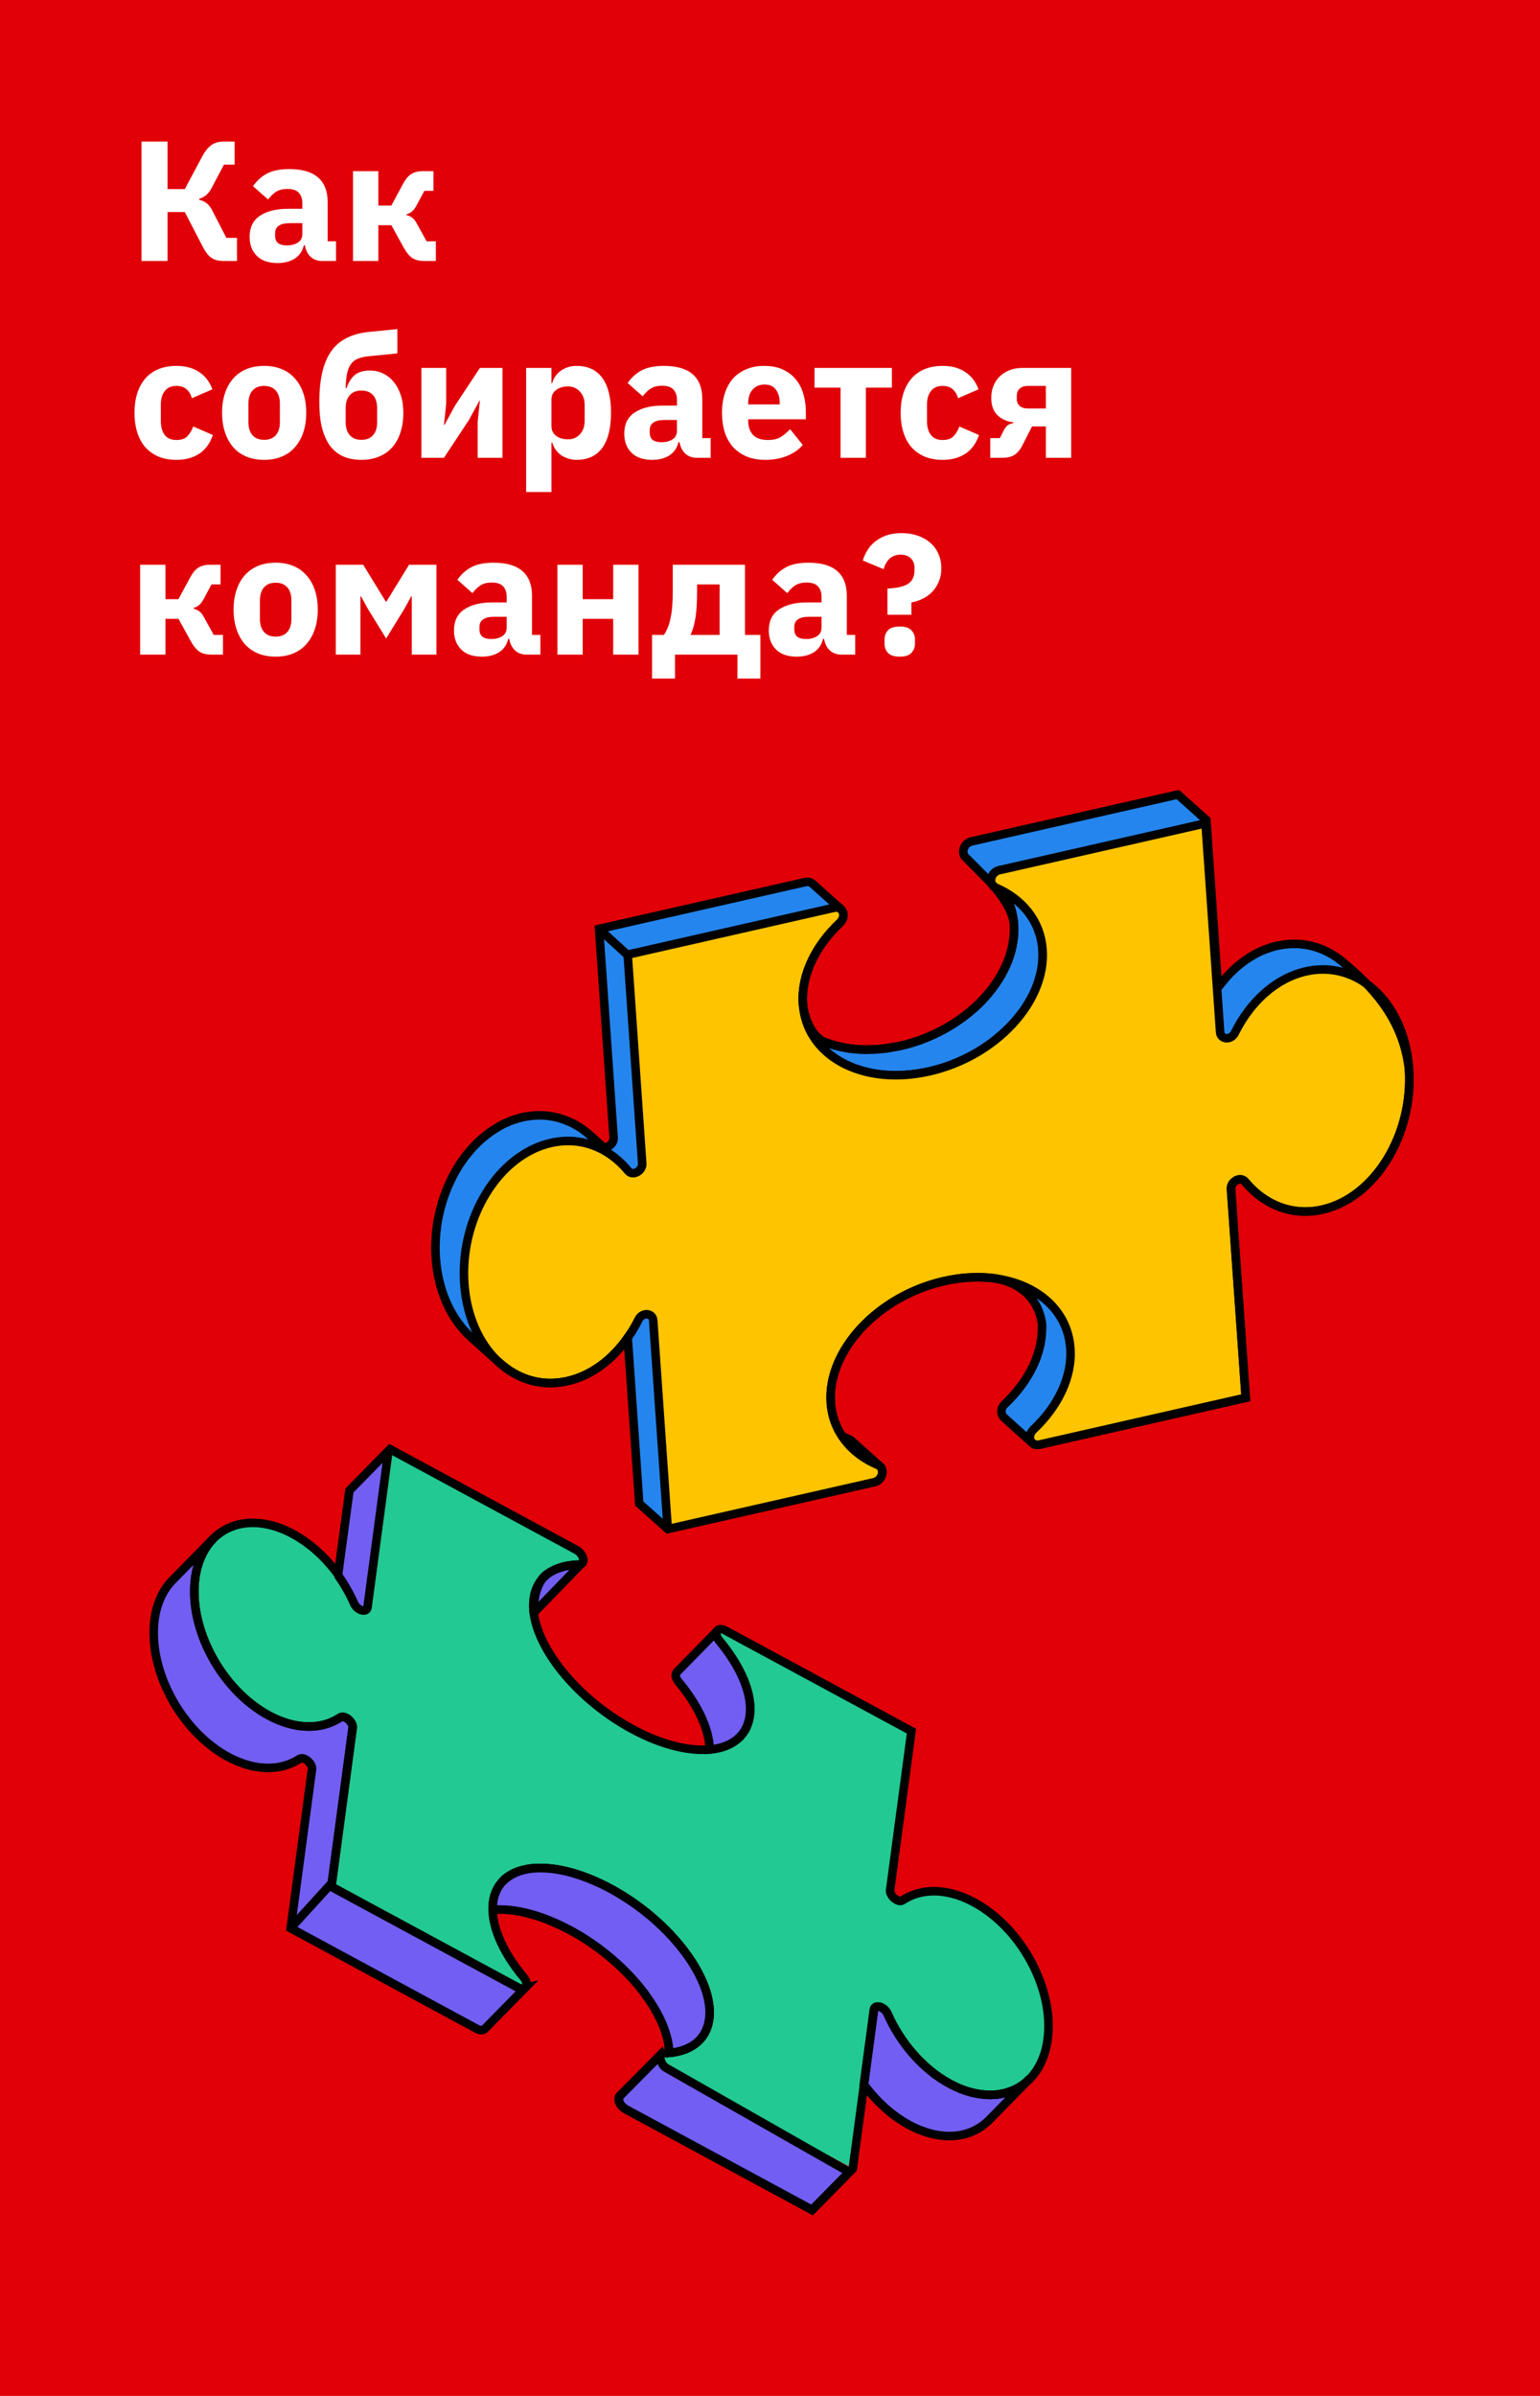
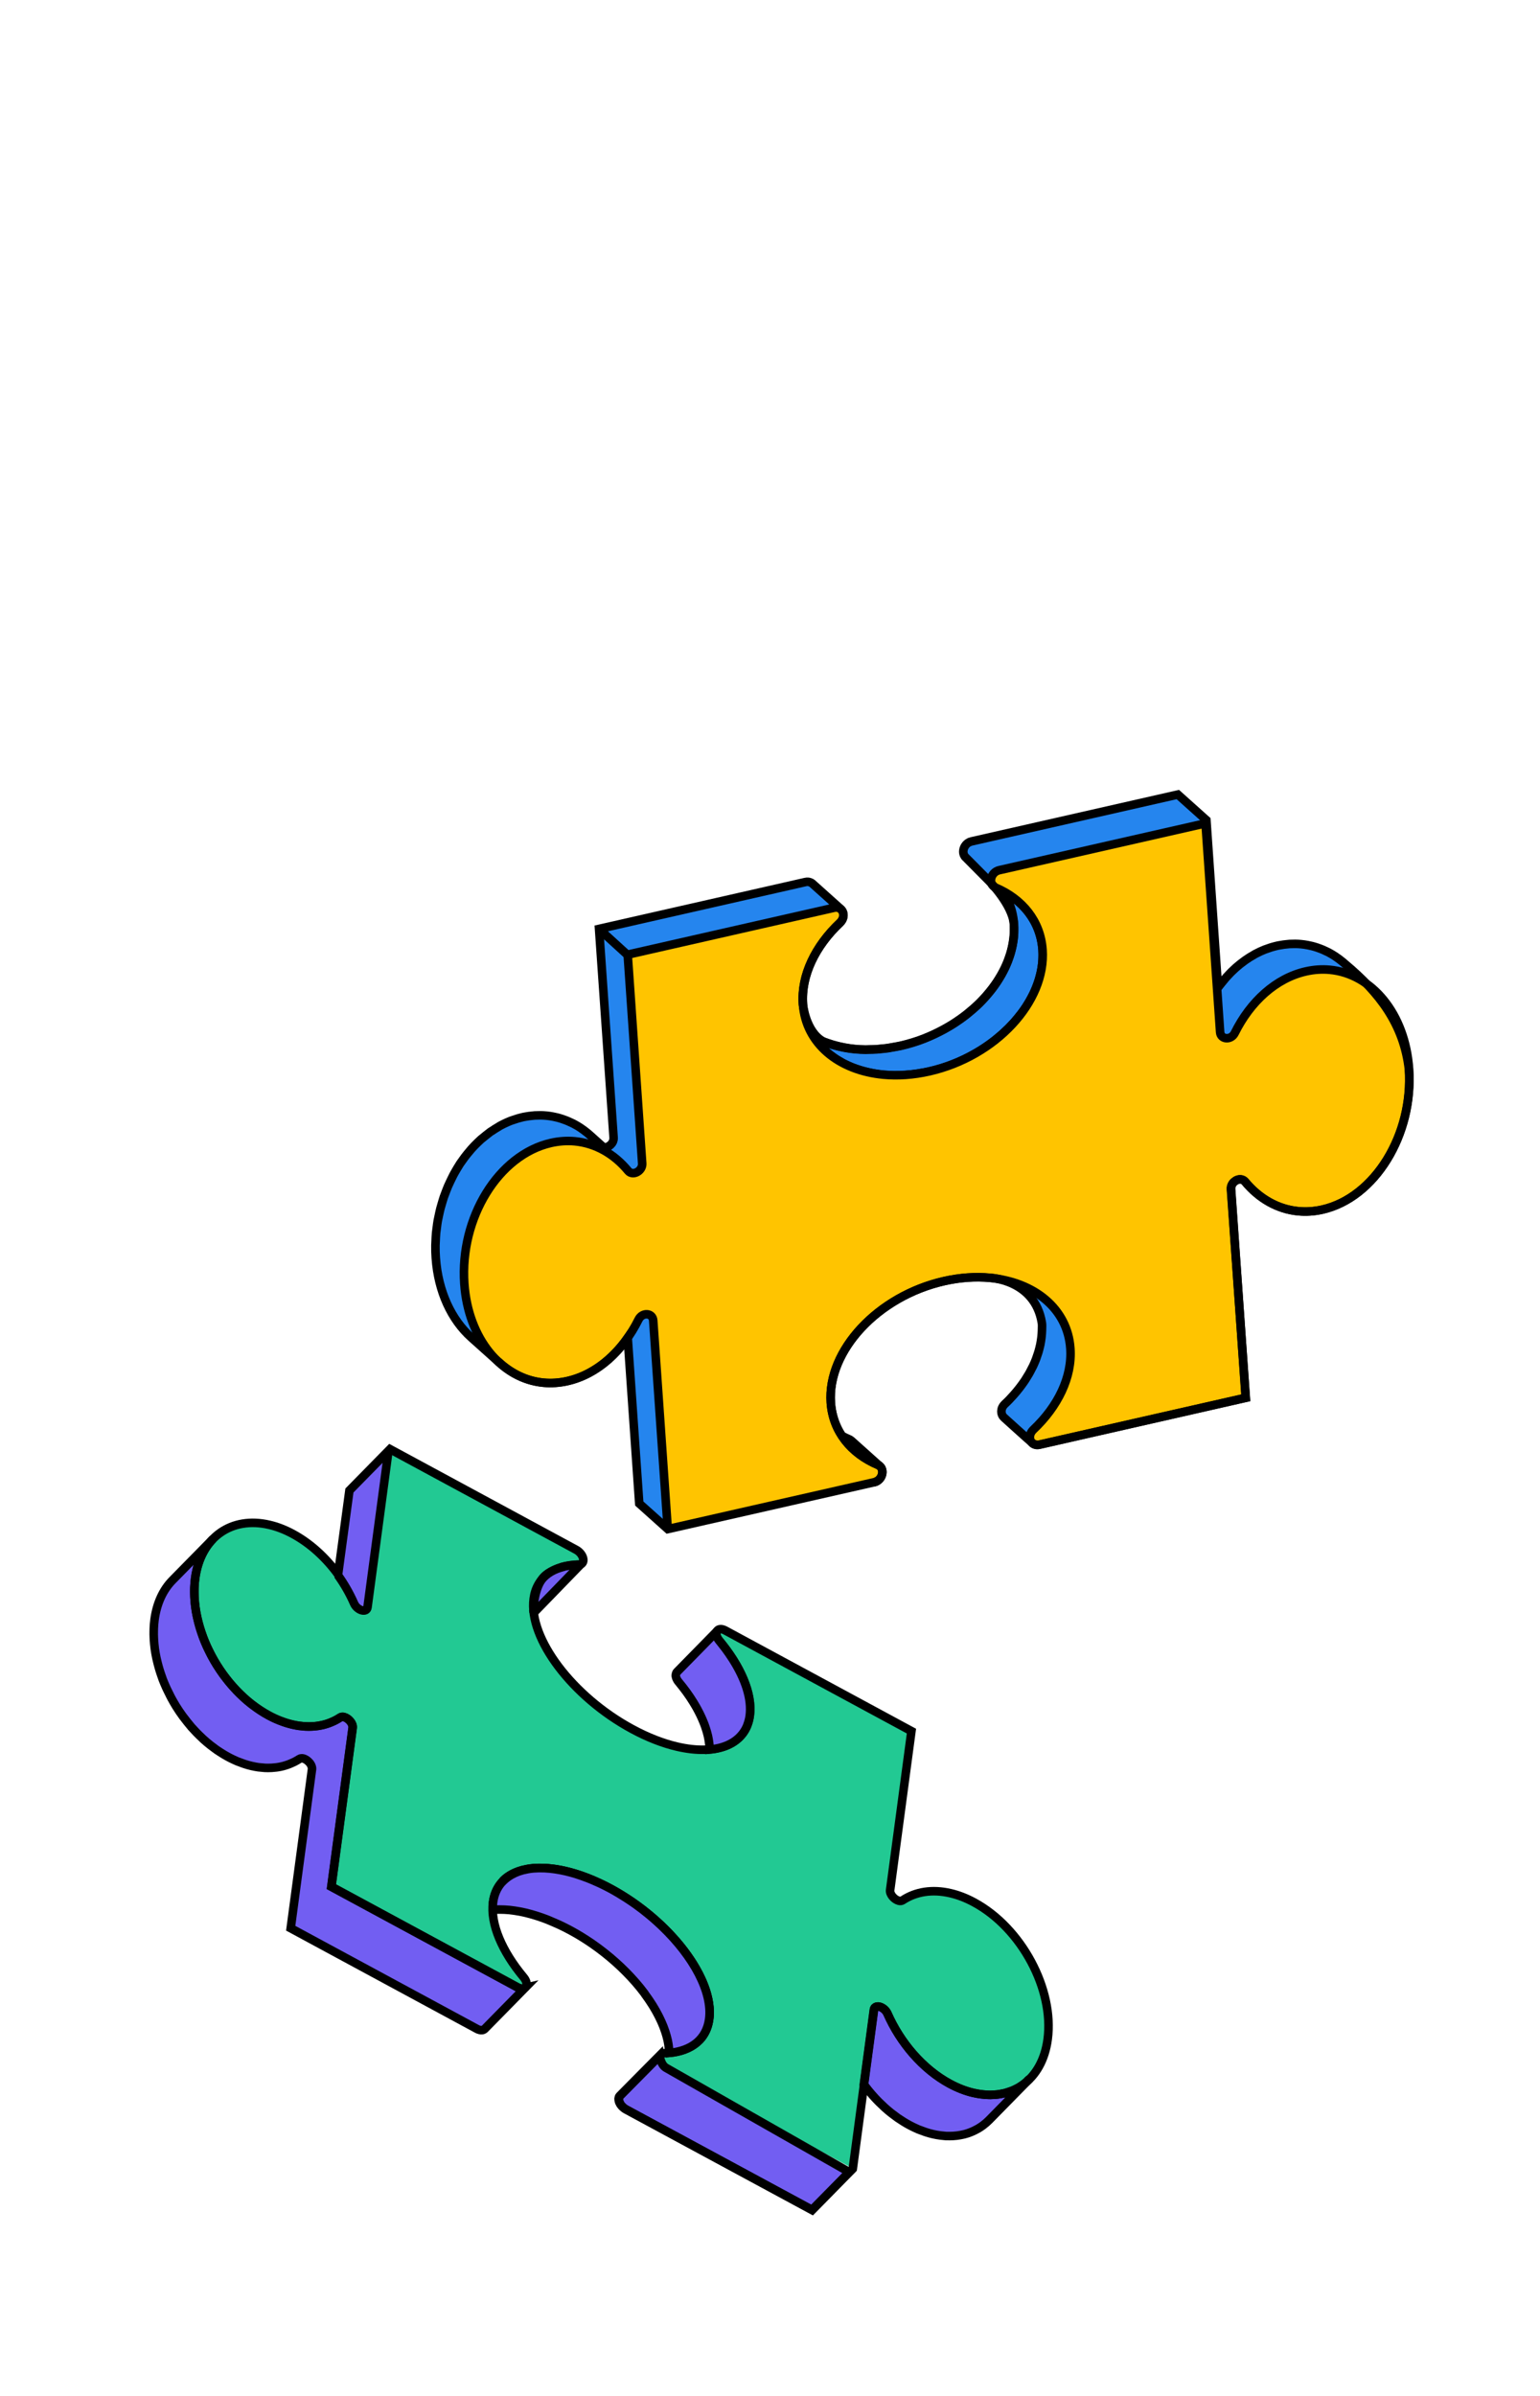
<svg xmlns="http://www.w3.org/2000/svg" width="360" height="560" viewBox="0 0 360 560" fill="none">
-   <rect width="360" height="560" fill="#E10007" />
  <path d="M33.08 33.08H39.16V44.2H43.2L47.36 36.4C47.973 35.28 48.653 34.453 49.4 33.92C50.173 33.36 51.16 33.08 52.36 33.08H54.84V38.48H52.36L49.48 43.92C49.107 44.64 48.68 45.2 48.2 45.6C47.747 45.973 47.2 46.267 46.56 46.48V46.72C47.253 46.853 47.84 47.12 48.32 47.52C48.827 47.893 49.267 48.467 49.64 49.24L52.92 55.6H55.4V61H52.24C51.12 61 50.187 60.76 49.44 60.28C48.72 59.8 48.027 58.907 47.36 57.6L43.2 49.56H39.16V61H33.08V33.08ZM75.272 61C74.206 61 73.312 60.667 72.592 60C71.899 59.333 71.459 58.44 71.272 57.32H71.032C70.712 58.68 70.005 59.72 68.912 60.44C67.819 61.133 66.472 61.48 64.872 61.48C62.766 61.48 61.152 60.92 60.032 59.8C58.912 58.68 58.352 57.2 58.352 55.36C58.352 53.147 59.152 51.507 60.752 50.44C62.379 49.347 64.579 48.8 67.352 48.8H70.672V47.48C70.672 46.467 70.406 45.667 69.872 45.08C69.339 44.467 68.445 44.16 67.192 44.16C66.019 44.16 65.085 44.413 64.392 44.92C63.699 45.427 63.126 46 62.672 46.64L59.152 43.52C60.005 42.267 61.072 41.293 62.352 40.6C63.659 39.88 65.419 39.52 67.632 39.52C70.619 39.52 72.859 40.173 74.352 41.48C75.846 42.787 76.592 44.693 76.592 47.2V56.4H78.552V61H75.272ZM67.072 57.36C68.059 57.36 68.899 57.147 69.592 56.72C70.312 56.293 70.672 55.6 70.672 54.64V52.16H67.792C65.472 52.16 64.312 52.947 64.312 54.52V55.12C64.312 55.893 64.552 56.467 65.032 56.84C65.512 57.187 66.192 57.36 67.072 57.36ZM82.526 40H88.446V48.04H91.486L94.246 42.92C94.806 41.88 95.432 41.133 96.126 40.68C96.846 40.227 97.766 40 98.886 40H101.326V44.6H99.206L97.406 47.96C97.032 48.653 96.659 49.147 96.286 49.44C95.939 49.733 95.526 49.947 95.046 50.08V50.28C95.499 50.387 95.912 50.573 96.286 50.84C96.686 51.107 97.046 51.533 97.366 52.12L99.726 56.4H101.886V61H99.126C98.006 61 97.099 60.773 96.406 60.32C95.712 59.867 95.059 59.093 94.446 58L91.486 52.64H88.446V61H82.526V40ZM41.24 107.48C39.667 107.48 38.267 107.227 37.04 106.72C35.813 106.187 34.787 105.453 33.96 104.52C33.133 103.56 32.507 102.4 32.08 101.04C31.653 99.68 31.44 98.16 31.44 96.48C31.44 94.8 31.653 93.293 32.08 91.96C32.507 90.6 33.133 89.44 33.96 88.48C34.787 87.52 35.813 86.787 37.04 86.28C38.267 85.773 39.667 85.52 41.24 85.52C43.373 85.52 45.147 86 46.56 86.96C48 87.92 49.027 89.267 49.64 91L44.84 93.08C44.653 92.28 44.267 91.6 43.68 91.04C43.093 90.48 42.28 90.2 41.24 90.2C40.04 90.2 39.133 90.6 38.52 91.4C37.907 92.173 37.6 93.227 37.6 94.56V98.48C37.6 99.813 37.907 100.88 38.52 101.68C39.133 102.453 40.04 102.84 41.24 102.84C42.413 102.84 43.28 102.533 43.84 101.92C44.427 101.28 44.867 100.533 45.16 99.68L49.76 101.68C49.067 103.68 47.987 105.147 46.52 106.08C45.08 107.013 43.32 107.48 41.24 107.48ZM61.749 107.48C60.202 107.48 58.815 107.227 57.589 106.72C56.389 106.213 55.362 105.48 54.509 104.52C53.682 103.56 53.042 102.4 52.589 101.04C52.135 99.68 51.909 98.16 51.909 96.48C51.909 94.8 52.135 93.28 52.589 91.92C53.042 90.56 53.682 89.413 54.509 88.48C55.362 87.52 56.389 86.787 57.589 86.28C58.815 85.773 60.202 85.52 61.749 85.52C63.295 85.52 64.669 85.773 65.869 86.28C67.095 86.787 68.122 87.52 68.949 88.48C69.802 89.413 70.455 90.56 70.909 91.92C71.362 93.28 71.589 94.8 71.589 96.48C71.589 98.16 71.362 99.68 70.909 101.04C70.455 102.4 69.802 103.56 68.949 104.52C68.122 105.48 67.095 106.213 65.869 106.72C64.669 107.227 63.295 107.48 61.749 107.48ZM61.749 102.8C62.922 102.8 63.829 102.44 64.469 101.72C65.109 101 65.429 99.973 65.429 98.64V94.36C65.429 93.027 65.109 92 64.469 91.28C63.829 90.56 62.922 90.2 61.749 90.2C60.575 90.2 59.669 90.56 59.029 91.28C58.389 92 58.069 93.027 58.069 94.36V98.64C58.069 99.973 58.389 101 59.029 101.72C59.669 102.44 60.575 102.8 61.749 102.8ZM84.487 107.48C82.94 107.48 81.553 107.227 80.327 106.72C79.1 106.187 78.06 105.373 77.207 104.28C76.38 103.16 75.74 101.76 75.287 100.08C74.86 98.373 74.647 96.347 74.647 94C74.647 91.333 74.874 89.027 75.327 87.08C75.78 85.107 76.474 83.453 77.407 82.12C78.34 80.787 79.527 79.76 80.967 79.04C82.407 78.293 84.114 77.813 86.087 77.6L92.887 76.92V82.6L86.047 83.28C85.06 83.387 84.234 83.587 83.567 83.88C82.927 84.147 82.407 84.573 82.007 85.16C81.607 85.72 81.314 86.453 81.127 87.36C80.94 88.267 80.834 89.387 80.807 90.72H81.007C81.46 89.36 82.114 88.333 82.967 87.64C83.82 86.947 84.993 86.6 86.487 86.6C87.58 86.6 88.594 86.827 89.527 87.28C90.487 87.733 91.314 88.387 92.007 89.24C92.727 90.093 93.287 91.133 93.687 92.36C94.087 93.56 94.287 94.933 94.287 96.48C94.287 98.187 94.06 99.72 93.607 101.08C93.18 102.44 92.54 103.6 91.687 104.56C90.86 105.493 89.834 106.213 88.607 106.72C87.407 107.227 86.034 107.48 84.487 107.48ZM84.487 102.8C85.66 102.8 86.567 102.44 87.207 101.72C87.847 101 88.167 99.973 88.167 98.64V95.44C88.167 94.107 87.847 93.08 87.207 92.36C86.567 91.64 85.66 91.28 84.487 91.28C83.314 91.28 82.407 91.64 81.767 92.36C81.127 93.08 80.807 94.107 80.807 95.44V98.64C80.807 99.973 81.127 101 81.767 101.72C82.407 102.44 83.314 102.8 84.487 102.8ZM98.502 86H104.302V94.44L103.782 99.32H103.902L106.342 94.84L112.182 86H117.462V107H111.662V98.56L112.182 93.68H112.062L109.622 98.16L103.782 107H98.502V86ZM122.994 86H128.914V89.52H129.114C129.408 88.347 130.074 87.387 131.114 86.64C132.181 85.893 133.394 85.52 134.754 85.52C137.421 85.52 139.434 86.453 140.794 88.32C142.154 90.187 142.834 92.907 142.834 96.48C142.834 100.053 142.154 102.787 140.794 104.68C139.434 106.547 137.421 107.48 134.754 107.48C134.061 107.48 133.408 107.373 132.794 107.16C132.181 106.973 131.621 106.707 131.114 106.36C130.634 105.987 130.221 105.56 129.874 105.08C129.528 104.573 129.274 104.04 129.114 103.48H128.914V115H122.994V86ZM132.794 102.68C133.914 102.68 134.834 102.293 135.554 101.52C136.301 100.72 136.674 99.653 136.674 98.32V94.68C136.674 93.347 136.301 92.293 135.554 91.52C134.834 90.72 133.914 90.32 132.794 90.32C131.674 90.32 130.741 90.6 129.994 91.16C129.274 91.693 128.914 92.44 128.914 93.4V99.6C128.914 100.56 129.274 101.32 129.994 101.88C130.741 102.413 131.674 102.68 132.794 102.68ZM162.85 107C161.784 107 160.89 106.667 160.17 106C159.477 105.333 159.037 104.44 158.85 103.32H158.61C158.29 104.68 157.584 105.72 156.49 106.44C155.397 107.133 154.05 107.48 152.45 107.48C150.344 107.48 148.73 106.92 147.61 105.8C146.49 104.68 145.93 103.2 145.93 101.36C145.93 99.147 146.73 97.507 148.33 96.44C149.957 95.347 152.157 94.8 154.93 94.8H158.25V93.48C158.25 92.467 157.984 91.667 157.45 91.08C156.917 90.467 156.024 90.16 154.77 90.16C153.597 90.16 152.664 90.413 151.97 90.92C151.277 91.427 150.704 92 150.25 92.64L146.73 89.52C147.584 88.267 148.65 87.293 149.93 86.6C151.237 85.88 152.997 85.52 155.21 85.52C158.197 85.52 160.437 86.173 161.93 87.48C163.424 88.787 164.17 90.693 164.17 93.2V102.4H166.13V107H162.85ZM154.65 103.36C155.637 103.36 156.477 103.147 157.17 102.72C157.89 102.293 158.25 101.6 158.25 100.64V98.16H155.37C153.05 98.16 151.89 98.947 151.89 100.52V101.12C151.89 101.893 152.13 102.467 152.61 102.84C153.09 103.187 153.77 103.36 154.65 103.36ZM178.864 107.48C177.264 107.48 175.837 107.227 174.584 106.72C173.33 106.187 172.264 105.453 171.384 104.52C170.53 103.56 169.877 102.4 169.424 101.04C168.997 99.68 168.784 98.16 168.784 96.48C168.784 94.827 168.997 93.333 169.424 92C169.85 90.64 170.477 89.48 171.304 88.52C172.157 87.56 173.197 86.827 174.424 86.32C175.65 85.787 177.05 85.52 178.624 85.52C180.357 85.52 181.837 85.813 183.064 86.4C184.317 86.987 185.33 87.773 186.104 88.76C186.904 89.747 187.477 90.893 187.824 92.2C188.197 93.48 188.384 94.827 188.384 96.24V98H174.904V98.32C174.904 99.707 175.277 100.813 176.024 101.64C176.77 102.44 177.944 102.84 179.544 102.84C180.77 102.84 181.77 102.6 182.544 102.12C183.317 101.613 184.037 101.013 184.704 100.32L187.664 104C186.73 105.093 185.504 105.947 183.984 106.56C182.49 107.173 180.784 107.48 178.864 107.48ZM178.744 89.88C177.544 89.88 176.597 90.28 175.904 91.08C175.237 91.853 174.904 92.893 174.904 94.2V94.52H182.264V94.16C182.264 92.88 181.97 91.853 181.384 91.08C180.824 90.28 179.944 89.88 178.744 89.88ZM196.489 90.6H190.409V86H208.489V90.6H202.409V107H196.489V90.6ZM220.342 107.48C218.768 107.48 217.368 107.227 216.142 106.72C214.915 106.187 213.888 105.453 213.062 104.52C212.235 103.56 211.608 102.4 211.182 101.04C210.755 99.68 210.542 98.16 210.542 96.48C210.542 94.8 210.755 93.293 211.182 91.96C211.608 90.6 212.235 89.44 213.062 88.48C213.888 87.52 214.915 86.787 216.142 86.28C217.368 85.773 218.768 85.52 220.342 85.52C222.475 85.52 224.248 86 225.662 86.96C227.102 87.92 228.128 89.267 228.742 91L223.942 93.08C223.755 92.28 223.368 91.6 222.782 91.04C222.195 90.48 221.382 90.2 220.342 90.2C219.142 90.2 218.235 90.6 217.622 91.4C217.008 92.173 216.702 93.227 216.702 94.56V98.48C216.702 99.813 217.008 100.88 217.622 101.68C218.235 102.453 219.142 102.84 220.342 102.84C221.515 102.84 222.382 102.533 222.942 101.92C223.528 101.28 223.968 100.533 224.262 99.68L228.862 101.68C228.168 103.68 227.088 105.147 225.622 106.08C224.182 107.013 222.422 107.48 220.342 107.48ZM231.486 102.4H233.726L234.686 100.52C235.166 99.533 235.899 99 236.886 98.92V98.72C235.312 98.507 234.059 97.933 233.126 97C232.192 96.067 231.726 94.733 231.726 93C231.726 91.907 231.912 90.933 232.286 90.08C232.659 89.2 233.166 88.467 233.806 87.88C234.472 87.267 235.246 86.8 236.126 86.48C237.006 86.16 237.952 86 238.966 86H250.406V107H244.486V99.68H241.246L239.046 104C238.486 105.12 237.832 105.907 237.086 106.36C236.366 106.787 235.446 107 234.326 107H231.486V102.4ZM244.486 95.48V90.2H240.246C239.472 90.2 238.846 90.413 238.366 90.84C237.912 91.24 237.686 91.827 237.686 92.6V93.28C237.686 93.92 237.912 94.453 238.366 94.88C238.846 95.28 239.472 95.48 240.246 95.48H244.486ZM32.76 132H38.68V140.04H41.72L44.48 134.92C45.04 133.88 45.667 133.133 46.36 132.68C47.08 132.227 48 132 49.12 132H51.56V136.6H49.44L47.64 139.96C47.267 140.653 46.893 141.147 46.52 141.44C46.173 141.733 45.76 141.947 45.28 142.08V142.28C45.733 142.387 46.147 142.573 46.52 142.84C46.92 143.107 47.28 143.533 47.6 144.12L49.96 148.4H52.12V153H49.36C48.24 153 47.333 152.773 46.64 152.32C45.947 151.867 45.293 151.093 44.68 150L41.72 144.64H38.68V153H32.76V132ZM64.444 153.48C62.897 153.48 61.511 153.227 60.284 152.72C59.084 152.213 58.057 151.48 57.204 150.52C56.377 149.56 55.737 148.4 55.284 147.04C54.831 145.68 54.604 144.16 54.604 142.48C54.604 140.8 54.831 139.28 55.284 137.92C55.737 136.56 56.377 135.413 57.204 134.48C58.057 133.52 59.084 132.787 60.284 132.28C61.511 131.773 62.897 131.52 64.444 131.52C65.991 131.52 67.364 131.773 68.564 132.28C69.791 132.787 70.817 133.52 71.644 134.48C72.497 135.413 73.151 136.56 73.604 137.92C74.057 139.28 74.284 140.8 74.284 142.48C74.284 144.16 74.057 145.68 73.604 147.04C73.151 148.4 72.497 149.56 71.644 150.52C70.817 151.48 69.791 152.213 68.564 152.72C67.364 153.227 65.991 153.48 64.444 153.48ZM64.444 148.8C65.617 148.8 66.524 148.44 67.164 147.72C67.804 147 68.124 145.973 68.124 144.64V140.36C68.124 139.027 67.804 138 67.164 137.28C66.524 136.56 65.617 136.2 64.444 136.2C63.271 136.2 62.364 136.56 61.724 137.28C61.084 138 60.764 139.027 60.764 140.36V144.64C60.764 145.973 61.084 147 61.724 147.72C62.364 148.44 63.271 148.8 64.444 148.8ZM78.502 132H84.902L90.182 140.6H90.342L95.622 132H102.022V153H96.262V139.36H96.142L94.542 142.28L90.262 149.24L85.982 142.28L84.382 139.36H84.262V153H78.502V132ZM123.046 153C121.979 153 121.086 152.667 120.366 152C119.672 151.333 119.232 150.44 119.046 149.32H118.806C118.486 150.68 117.779 151.72 116.686 152.44C115.592 153.133 114.246 153.48 112.646 153.48C110.539 153.48 108.926 152.92 107.806 151.8C106.686 150.68 106.126 149.2 106.126 147.36C106.126 145.147 106.926 143.507 108.526 142.44C110.152 141.347 112.352 140.8 115.126 140.8H118.446V139.48C118.446 138.467 118.179 137.667 117.646 137.08C117.112 136.467 116.219 136.16 114.966 136.16C113.792 136.16 112.859 136.413 112.166 136.92C111.472 137.427 110.899 138 110.446 138.64L106.926 135.52C107.779 134.267 108.846 133.293 110.126 132.6C111.432 131.88 113.192 131.52 115.406 131.52C118.392 131.52 120.632 132.173 122.126 133.48C123.619 134.787 124.366 136.693 124.366 139.2V148.4H126.326V153H123.046ZM114.846 149.36C115.832 149.36 116.672 149.147 117.366 148.72C118.086 148.293 118.446 147.6 118.446 146.64V144.16H115.566C113.246 144.16 112.086 144.947 112.086 146.52V147.12C112.086 147.893 112.326 148.467 112.806 148.84C113.286 149.187 113.966 149.36 114.846 149.36ZM130.299 132H136.219V140.04H143.339V132H149.259V153H143.339V144.64H136.219V153H130.299V132ZM152.431 148.4H155.191C155.538 147.893 155.845 147.32 156.111 146.68C156.378 146.04 156.591 145.307 156.751 144.48C156.938 143.627 157.071 142.667 157.151 141.6C157.231 140.533 157.271 139.32 157.271 137.96V132H174.151V148.4H177.751V158.6H172.391V153H157.791V158.6H152.431V148.4ZM168.231 148.4V136.6H162.951V138.28C162.951 141.16 162.791 143.387 162.471 144.96C162.178 146.507 161.818 147.653 161.391 148.4H168.231ZM196.639 153C195.573 153 194.679 152.667 193.959 152C193.266 151.333 192.826 150.44 192.639 149.32H192.399C192.079 150.68 191.373 151.72 190.279 152.44C189.186 153.133 187.839 153.48 186.239 153.48C184.133 153.48 182.519 152.92 181.399 151.8C180.279 150.68 179.719 149.2 179.719 147.36C179.719 145.147 180.519 143.507 182.119 142.44C183.746 141.347 185.946 140.8 188.719 140.8H192.039V139.48C192.039 138.467 191.773 137.667 191.239 137.08C190.706 136.467 189.813 136.16 188.559 136.16C187.386 136.16 186.453 136.413 185.759 136.92C185.066 137.427 184.493 138 184.039 138.64L180.519 135.52C181.373 134.267 182.439 133.293 183.719 132.6C185.026 131.88 186.786 131.52 188.999 131.52C191.986 131.52 194.226 132.173 195.719 133.48C197.213 134.787 197.959 136.693 197.959 139.2V148.4H199.919V153H196.639ZM188.439 149.36C189.426 149.36 190.266 149.147 190.959 148.72C191.679 148.293 192.039 147.6 192.039 146.64V144.16H189.159C186.839 144.16 185.679 144.947 185.679 146.52V147.12C185.679 147.893 185.919 148.467 186.399 148.84C186.879 149.187 187.559 149.36 188.439 149.36ZM207.453 143.68V137.56C209.559 137.48 211.133 137.133 212.173 136.52C213.239 135.88 213.773 134.813 213.773 133.32V132.76C213.773 131.747 213.466 130.973 212.853 130.44C212.266 129.907 211.493 129.64 210.533 129.64C209.493 129.64 208.626 129.96 207.933 130.6C207.266 131.24 206.813 132.053 206.573 133.04L201.693 131C201.933 130.2 202.279 129.427 202.733 128.68C203.186 127.907 203.773 127.227 204.493 126.64C205.239 126.027 206.119 125.533 207.133 125.16C208.173 124.787 209.373 124.6 210.733 124.6C212.119 124.6 213.386 124.8 214.533 125.2C215.679 125.6 216.666 126.16 217.493 126.88C218.319 127.6 218.946 128.467 219.373 129.48C219.826 130.493 220.053 131.613 220.053 132.84C220.053 133.96 219.866 134.973 219.493 135.88C219.119 136.787 218.613 137.587 217.973 138.28C217.333 138.947 216.586 139.493 215.733 139.92C214.879 140.347 213.986 140.64 213.053 140.8V143.68H207.453ZM210.333 153.48C209.053 153.48 208.133 153.187 207.573 152.6C207.039 152.013 206.773 151.293 206.773 150.44V149.48C206.773 148.627 207.039 147.907 207.573 147.32C208.133 146.733 209.053 146.44 210.333 146.44C211.613 146.44 212.519 146.733 213.053 147.32C213.613 147.907 213.893 148.627 213.893 149.48V150.44C213.893 151.293 213.613 152.013 213.053 152.6C212.519 153.187 211.613 153.48 210.333 153.48Z" fill="white" />
  <g clip-path="url(#clip0)">
    <path d="M82.791 374.788C83.175 375.64 83.961 376.226 84.655 376.38C85.287 376.53 85.84 376.322 85.924 375.663L90.269 343.232L90.816 339.138L83.855 346.236L81.594 348.537L81 353L78.979 368.101C80.473 370.211 81.76 372.458 82.791 374.788Z" fill="#725EF2" />
    <path d="M90.898 338.531L134.42 362.056C136.288 363.063 136.717 365.466 135.053 365.504C129.212 365.653 125.178 368.367 124.481 373.484C123.24 382.768 133.548 396.398 147.506 403.945C151.176 405.933 154.747 407.303 158.019 408.067C167.173 410.202 174.109 407.64 175.018 400.806C175.703 395.696 172.878 389.263 167.869 383.248C166.62 381.75 167.206 380.316 168.617 380.65C168.822 380.699 169.048 380.783 169.285 380.911L212.798 404.434L207.821 441.576C207.686 442.623 208.844 443.853 209.866 444.094C210.197 444.173 210.502 444.142 210.757 443.976C213.792 441.961 217.682 441.33 221.918 442.322C223.72 442.738 225.575 443.455 227.461 444.476C238.521 450.454 246.219 464.782 244.649 476.495C243.348 486.207 236.086 491.055 227.331 489.014C225.528 488.597 223.673 487.881 221.786 486.869C215.453 483.449 210.231 477.291 207.215 470.452C206.84 469.603 206.052 469.026 205.361 468.863C204.728 468.713 204.166 468.919 204.084 469.568L199.107 506.71L155.595 483.187C153.726 482.18 153.286 479.784 154.952 479.737C160.793 479.588 164.836 476.876 165.524 471.757C166.763 462.483 156.467 448.845 142.509 441.298C138.829 439.307 135.268 437.94 131.996 437.176C122.832 435.038 115.915 437.605 114.997 444.437C114.312 449.546 117.136 455.98 122.146 461.995C123.397 463.483 122.811 464.917 121.407 464.595C121.203 464.546 120.976 464.462 120.739 464.334L77.217 440.809L82.194 403.667C82.336 402.632 81.171 401.39 80.147 401.158C79.826 401.082 79.511 401.11 79.256 401.276C76.23 403.294 72.33 403.922 68.093 402.94C66.29 402.524 64.435 401.807 62.547 400.796C51.487 394.818 43.791 380.48 45.359 368.777C46.66 359.065 53.924 354.208 62.677 356.258C64.47 356.672 66.335 357.391 68.213 358.401C74.543 361.831 79.775 367.991 82.784 374.817C83.168 375.669 83.954 376.256 84.647 376.409C85.28 376.559 85.832 376.351 85.916 375.692L90.898 338.531Z" fill="#22C993" />
    <path d="M135.757 365.568C135.709 365.598 135.651 365.625 135.596 365.643C135.485 365.678 135.364 365.711 135.218 365.718C134.711 365.731 134.21 365.767 133.711 365.834C132.972 365.916 132.246 366.032 131.579 366.203L131.526 366.252C129.432 366.805 127.752 367.784 126.973 368.73C125.012 371.112 124.724 375.062 124.68 376.511C124.672 376.715 124.926 376.816 125.065 376.664L135.976 365.424C135.921 365.483 135.839 365.526 135.757 365.568Z" fill="#725EF2" stroke="black" stroke-width="2" stroke-miterlimit="10" />
    <path d="M155.752 483.348C154.431 482.634 154.197 480.452 154.197 480.452L144.88 489.859C144.799 489.943 144.735 490.041 144.687 490.153C144.669 490.189 144.667 490.24 144.658 490.279C144.639 490.357 144.611 490.433 144.612 490.515C144.61 490.566 144.616 490.629 144.624 490.682C144.625 490.765 144.626 490.847 144.639 490.922C144.645 490.985 144.672 491.043 144.687 491.108C144.71 491.186 144.723 491.261 144.748 491.328C144.756 491.34 144.753 491.35 144.763 491.352C144.801 491.454 144.86 491.55 144.917 491.656C144.947 491.704 144.965 491.76 144.995 491.808L145.002 491.82C145.039 491.88 145.096 491.945 145.143 492.007C145.197 492.082 145.249 492.166 145.315 492.233C145.315 492.233 145.323 492.245 145.332 492.248C145.495 492.43 145.691 492.6 145.901 492.752C145.928 492.769 145.943 492.793 145.97 492.81C146.068 492.874 146.175 492.94 146.283 493.007L189.805 516.532L198.535 507.694L155.752 483.348Z" fill="#725EF2" stroke="black" stroke-width="2" stroke-miterlimit="10" />
    <path d="M239.753 486.764C239.614 486.875 239.491 487 239.352 487.111C239.278 487.165 239.193 487.217 239.119 487.271C238.994 487.365 238.864 487.437 238.739 487.531C238.544 487.659 238.354 487.81 238.152 487.926C238.056 487.986 237.952 488.033 237.858 488.083L237.846 488.09C237.774 488.135 237.694 488.167 237.615 488.2C237.333 488.349 237.053 488.488 236.756 488.613C236.698 488.641 236.641 488.668 236.575 488.684C236.554 488.689 236.541 488.696 236.52 488.701C236.474 488.721 236.428 488.741 236.385 488.751C236.148 488.839 235.906 488.905 235.662 488.981C235.483 489.042 235.302 489.112 235.116 489.16C235.051 489.176 234.993 489.203 234.938 489.221C234.894 489.231 234.85 489.241 234.807 489.252C234.633 489.293 234.451 489.322 234.27 489.351C234.021 489.405 233.783 489.451 233.529 489.484C233.476 489.492 233.42 489.509 233.367 489.517C233.273 489.526 233.176 489.544 233.081 489.552C232.955 489.564 232.832 489.565 232.706 489.576C232.422 489.602 232.141 489.618 231.852 489.621C231.738 489.625 231.632 489.641 231.518 489.645C231.404 489.649 231.302 489.645 231.19 489.639C231.149 489.64 231.101 489.628 231.05 489.626C230.712 489.619 230.37 489.589 230.028 489.559C229.977 489.558 229.935 489.558 229.897 489.549C229.717 489.527 229.532 489.524 229.355 489.493L229.345 489.49C228.796 489.422 228.244 489.322 227.678 489.198C227.639 489.189 227.607 489.192 227.568 489.183L227.559 489.181L227.549 489.178C225.746 488.762 223.891 488.045 222.004 487.034C215.673 483.604 210.439 477.453 207.433 470.617C207.265 470.238 207.009 469.931 206.722 469.668C206.673 469.615 206.612 469.57 206.562 469.517C206.44 469.426 206.315 469.345 206.188 469.274C206.144 469.243 206.098 469.222 206.051 469.201C205.895 469.123 205.734 469.064 205.579 469.027C205.559 469.023 205.55 469.02 205.53 469.016C205.423 468.99 205.321 468.987 205.219 468.983C205.137 468.984 205.064 468.988 204.989 469.001C204.945 469.011 204.902 469.021 204.858 469.032C204.791 469.057 204.733 469.084 204.675 469.111C204.663 469.119 204.653 469.117 204.641 469.124C204.581 469.161 204.528 469.21 204.473 469.269L204.421 469.318C204.354 469.426 204.302 469.558 204.275 469.716L201.939 487.187L201.946 487.199C201.993 487.262 202.04 487.324 202.087 487.387C202.655 488.158 203.258 488.907 203.881 489.62C203.898 489.634 203.913 489.658 203.93 489.672C203.938 489.685 203.947 489.687 203.955 489.699C204.351 490.152 204.752 490.586 205.174 491.015C205.283 491.123 205.388 491.24 205.506 491.35C205.855 491.7 206.216 492.043 206.579 492.375C206.662 492.457 206.756 492.54 206.839 492.622C207.281 493.014 207.725 493.396 208.183 493.762C208.286 493.848 208.401 493.926 208.504 494.012C208.886 494.308 209.26 494.592 209.657 494.871C209.738 494.921 209.804 494.988 209.885 495.038C209.938 495.071 209.982 495.102 210.036 495.135C210.31 495.324 210.587 495.502 210.873 495.683C211.007 495.766 211.139 495.859 211.274 495.942C211.697 496.196 212.11 496.448 212.539 496.673C212.967 496.908 213.391 497.111 213.816 497.314C213.945 497.376 214.077 497.428 214.206 497.489C214.382 497.572 214.558 497.654 214.726 497.725C214.809 497.765 214.897 497.786 214.982 497.816C215.338 497.962 215.698 498.089 216.059 498.215C216.22 498.274 216.381 498.332 216.544 498.381C217.06 498.545 217.569 498.696 218.067 498.803C218.671 498.946 219.254 499.043 219.842 499.121C220.022 499.143 220.204 499.155 220.384 499.177C220.634 499.205 220.903 499.238 221.146 499.255C221.328 499.267 221.505 499.257 221.68 499.258C221.792 499.263 221.896 499.257 222.007 499.263C222.543 499.256 223.062 499.235 223.571 499.171C223.665 499.162 223.762 499.144 223.857 499.136C224.346 499.066 224.827 498.985 225.296 498.87C225.34 498.86 225.383 498.849 225.427 498.839C225.449 498.834 225.461 498.827 225.48 498.831C225.961 498.709 226.42 498.55 226.874 498.37C226.999 498.317 227.113 498.272 227.238 498.22C227.615 498.062 227.976 497.881 228.33 497.687C228.424 497.637 228.528 497.59 228.624 497.53C229.007 497.302 229.382 497.062 229.743 496.798C229.769 496.774 229.796 496.749 229.832 496.727C230.32 496.359 230.783 495.965 231.216 495.523L240.707 485.859C240.585 485.984 240.438 486.083 240.306 486.206C240.151 486.426 239.957 486.596 239.753 486.764Z" fill="#725EF2" stroke="black" stroke-width="2" stroke-miterlimit="10" />
    <path d="M163.435 476.894C164.68 475.626 165.484 473.967 165.761 471.926C165.799 471.637 165.829 471.336 165.849 471.032C165.853 470.93 165.857 470.828 165.85 470.724C165.858 470.52 165.865 470.316 165.86 470.12C165.858 469.996 165.847 469.87 165.838 469.735C165.831 469.548 165.824 469.361 165.807 469.172C165.798 469.036 165.772 468.886 165.753 468.748C165.734 468.569 165.714 468.39 165.685 468.208C165.659 468.058 165.631 467.918 165.605 467.768C165.576 467.586 165.544 467.415 165.506 467.231C165.47 467.078 165.434 466.926 165.398 466.774C165.357 466.6 165.318 466.416 165.268 466.239C165.222 466.085 165.176 465.93 165.133 465.766C165.082 465.589 165.032 465.413 164.973 465.224C164.918 465.067 164.865 464.901 164.8 464.741C164.739 464.563 164.679 464.384 164.609 464.203C164.596 464.169 164.593 464.138 164.579 464.113C164.548 464.024 164.499 463.93 164.468 463.841C164.366 463.58 164.256 463.307 164.143 463.044C164.083 462.907 164.013 462.767 163.953 462.63C163.839 462.376 163.722 462.133 163.597 461.877C163.527 461.738 163.458 461.598 163.388 461.458C163.246 461.188 163.105 460.918 162.953 460.646C162.889 460.528 162.824 460.41 162.76 460.292C162.544 459.902 162.316 459.519 162.078 459.134L162.071 459.122C162.056 459.098 162.041 459.074 162.026 459.05C161.781 458.652 161.524 458.263 161.257 457.871C161.173 457.748 161.081 457.613 160.997 457.491C160.775 457.171 160.543 456.849 160.311 456.527C160.225 456.414 160.148 456.303 160.071 456.193C159.758 455.779 159.438 455.354 159.103 454.946C159.048 454.871 158.982 454.804 158.928 454.73C158.639 454.384 158.351 454.039 158.053 453.691C158.007 453.628 157.957 453.575 157.901 453.511C157.869 453.472 157.834 453.444 157.793 453.403C157.153 452.676 156.482 451.952 155.776 451.24C155.735 451.2 155.686 451.147 155.644 451.106C154.904 450.366 154.133 449.629 153.336 448.916C153.294 448.875 153.243 448.832 153.191 448.789C152.419 448.103 151.629 447.443 150.809 446.787C150.73 446.727 150.654 446.658 150.566 446.596C149.733 445.946 148.879 445.302 147.995 444.693C147.968 444.676 147.944 444.65 147.917 444.633C147.9 444.619 147.89 444.616 147.873 444.602C147.078 444.054 146.258 443.521 145.434 443.008C145.408 442.991 145.381 442.974 145.354 442.958C144.493 442.425 143.626 441.922 142.732 441.443C141.894 440.988 141.057 440.574 140.225 440.182C139.966 440.059 139.705 439.946 139.444 439.833C139.081 439.675 138.722 439.498 138.366 439.352C138.105 439.239 137.84 439.145 137.586 439.044C137.435 438.987 137.296 438.924 137.145 438.867C136.382 438.574 135.632 438.314 134.887 438.076C134.743 438.032 134.609 437.99 134.465 437.946C133.698 437.713 132.946 437.504 132.207 437.329C131.37 437.131 130.553 436.979 129.758 436.862C129.719 436.853 129.678 436.854 129.629 436.842C128.874 436.735 128.14 436.665 127.431 436.62C127.412 436.616 127.381 436.618 127.361 436.614C127.281 436.605 127.206 436.618 127.126 436.609C126.801 436.594 126.483 436.591 126.175 436.59C126.041 436.589 125.918 436.591 125.794 436.592C125.452 436.604 125.12 436.618 124.785 436.641C124.722 436.647 124.65 436.65 124.577 436.654C124.189 436.685 123.807 436.739 123.432 436.804C123.335 436.822 123.238 436.84 123.141 436.859C122.863 436.906 122.592 436.965 122.329 437.036C122.273 437.054 122.2 437.057 122.145 437.075C122.089 437.093 122.043 437.113 121.99 437.12C121.78 437.184 121.572 437.237 121.369 437.313C121.268 437.35 121.159 437.376 121.057 437.414C120.811 437.499 120.572 437.597 120.341 437.706C120.295 437.726 120.239 437.744 120.191 437.774C119.914 437.903 119.644 438.045 119.382 438.199C119.309 438.243 119.237 438.288 119.165 438.332C118.984 438.444 118.804 438.555 118.631 438.679C118.595 438.701 118.559 438.723 118.532 438.748C118.496 438.77 118.468 438.805 118.429 438.837C118.114 439.081 117.81 439.327 117.537 439.612" stroke="black" stroke-width="2" stroke-miterlimit="10" />
    <path d="M122.619 464.645C122.547 464.69 122.465 464.732 122.375 464.762C122.353 464.767 122.329 464.782 122.308 464.787C122.199 464.813 122.083 464.826 121.951 464.816C121.85 464.812 121.74 464.797 121.623 464.769C121.419 464.721 121.192 464.636 120.956 464.508L77.443 440.986L82.42 403.844C82.44 403.715 82.431 403.579 82.41 403.451C82.4 403.407 82.39 403.364 82.379 403.32C82.359 403.233 82.348 403.148 82.316 403.069L82.308 403.057C82.263 402.943 82.206 402.837 82.149 402.731C82.134 402.707 82.129 402.686 82.114 402.661C82.032 402.529 81.929 402.402 81.825 402.275L81.818 402.263C81.81 402.25 81.801 402.248 81.793 402.236C81.631 402.054 81.444 401.886 81.251 401.748C81.234 401.734 81.227 401.722 81.207 401.717C81.197 401.715 81.188 401.713 81.19 401.703C81.048 401.608 80.894 401.52 80.745 401.454C80.736 401.451 80.728 401.439 80.718 401.437C80.606 401.39 80.501 401.355 80.394 401.33C80.307 401.309 80.207 401.296 80.127 401.287C80.086 401.287 80.042 401.298 80.001 401.298C79.96 401.299 79.919 401.299 79.875 401.31C79.844 401.312 79.812 401.315 79.781 401.318C79.681 401.346 79.59 401.386 79.503 401.448C79.162 401.675 78.805 401.878 78.442 402.07C78.335 402.127 78.22 402.182 78.116 402.229C77.848 402.361 77.561 402.488 77.279 402.596C77.166 402.641 77.052 402.686 76.939 402.732C76.555 402.877 76.154 403.008 75.75 403.108C75.344 403.217 74.925 403.293 74.507 403.369C74.378 403.39 74.252 403.401 74.124 403.422C73.807 403.46 73.49 403.498 73.167 403.514C73.031 403.523 72.905 403.534 72.772 403.534C72.348 403.546 71.914 403.557 71.477 403.535C71.457 403.531 71.445 403.538 71.436 403.536C71.12 403.523 70.792 403.476 70.462 403.439C70.272 403.415 70.088 403.412 69.898 403.388C69.381 403.317 68.86 403.214 68.325 403.088C67.819 402.968 67.308 402.826 66.802 402.665C66.638 402.616 66.48 402.548 66.317 402.499C65.966 402.375 65.605 402.249 65.249 402.103C64.986 401.999 64.735 401.889 64.464 401.773C64.335 401.712 64.203 401.66 64.074 401.599C63.649 401.395 63.225 401.192 62.797 400.957C62.177 400.626 61.576 400.257 60.979 399.869C60.844 399.786 60.72 399.705 60.587 399.612C60.118 399.296 59.663 398.962 59.207 398.628C59.05 398.509 58.882 398.397 58.727 398.268C58.137 397.809 57.573 397.327 57.014 396.824C56.893 396.724 56.788 396.606 56.679 396.499C56.243 396.087 55.806 395.675 55.395 395.239C55.213 395.052 55.036 394.846 54.854 394.659C54.552 394.33 54.252 393.992 53.954 393.644C53.511 393.128 53.092 392.598 52.677 392.047C52.519 391.846 52.359 391.654 52.213 391.444C51.663 390.687 51.146 389.918 50.654 389.133C50.275 388.519 49.918 387.9 49.575 387.264C49.49 387.101 49.396 386.934 49.312 386.771C49.043 386.255 48.787 385.732 48.54 385.211C48.465 385.049 48.381 384.885 48.308 384.714C48.011 384.058 47.739 383.387 47.485 382.721C47.437 382.576 47.387 382.441 47.339 382.296C47.141 381.745 46.952 381.197 46.785 380.644C46.714 380.422 46.653 380.202 46.592 379.982C46.445 379.474 46.31 378.959 46.197 378.439C46.151 378.243 46.104 378.047 46.058 377.852C45.914 377.16 45.781 376.46 45.688 375.77C45.679 375.676 45.671 375.581 45.652 375.484C45.579 374.881 45.516 374.281 45.482 373.687C45.472 373.469 45.459 373.26 45.449 373.042C45.433 372.545 45.427 372.05 45.433 371.548C45.44 371.344 45.438 371.138 45.445 370.934C45.472 370.252 45.527 369.587 45.611 368.929C46.134 365.024 47.621 361.913 49.776 359.71L40.285 369.374C38.13 371.577 36.644 374.689 36.12 378.593C36.036 379.251 35.98 379.926 35.952 380.608C35.945 380.812 35.938 381.016 35.94 381.222C35.927 381.712 35.931 382.217 35.956 382.716C35.967 382.934 35.969 383.14 35.989 383.361C36.023 383.955 36.086 384.555 36.16 385.158C36.168 385.253 36.176 385.347 36.195 385.444C36.288 386.134 36.421 386.834 36.565 387.525C36.611 387.721 36.658 387.917 36.704 388.113C36.819 388.624 36.954 389.138 37.099 389.656C37.16 389.876 37.221 390.096 37.292 390.318C37.459 390.871 37.648 391.419 37.846 391.97C37.894 392.115 37.942 392.26 37.992 392.395C38.002 392.439 38.023 392.484 38.035 392.518C38.278 393.141 38.541 393.768 38.818 394.378C38.89 394.55 38.975 394.714 39.05 394.875C39.296 395.396 39.553 395.919 39.821 396.435C39.906 396.599 39.988 396.772 40.082 396.938C40.412 397.541 40.752 398.145 41.116 398.735C41.131 398.759 41.146 398.783 41.161 398.807C41.651 399.601 42.178 400.373 42.721 401.118C42.869 401.318 43.026 401.519 43.184 401.721C43.601 402.262 44.018 402.802 44.461 403.318C44.549 403.421 44.626 403.532 44.715 403.635C44.924 403.88 45.15 404.098 45.361 404.333C45.541 404.529 45.72 404.726 45.902 404.913C46.322 405.352 46.75 405.761 47.187 406.173C47.295 406.28 47.413 406.39 47.521 406.498C48.08 407.001 48.654 407.486 49.234 407.942C49.391 408.061 49.557 408.183 49.714 408.302C50.055 408.557 50.393 408.822 50.738 409.058C50.853 409.136 50.97 409.205 51.085 409.284C51.219 409.367 51.342 409.458 51.476 409.541C52.073 409.929 52.674 410.297 53.295 410.629C53.722 410.864 54.147 411.067 54.571 411.27C54.7 411.332 54.832 411.383 54.962 411.445C55.137 411.527 55.313 411.61 55.481 411.681C55.564 411.721 55.652 411.742 55.737 411.772C56.093 411.918 56.453 412.044 56.804 412.169C56.965 412.227 57.126 412.286 57.289 412.335C57.805 412.498 58.314 412.649 58.813 412.757C59.338 412.881 59.871 412.976 60.386 413.057C60.556 413.077 60.719 413.085 60.879 413.102C61.229 413.144 61.569 413.183 61.913 413.203L61.923 413.205C61.943 413.21 61.955 413.202 61.964 413.205C62.401 413.226 62.833 413.225 63.26 413.203C63.395 413.194 63.521 413.183 63.655 413.183C63.98 413.157 64.294 413.129 64.612 413.091C64.74 413.07 64.866 413.059 64.994 413.038C65.411 412.972 65.832 412.887 66.238 412.777C66.644 412.668 67.033 412.544 67.426 412.401C67.54 412.356 67.653 412.311 67.767 412.266C68.051 412.148 68.326 412.028 68.604 411.899C68.71 411.841 68.823 411.796 68.929 411.739C69.293 411.548 69.649 411.344 69.991 411.117C70.102 411.04 70.232 411.01 70.36 410.989C70.404 410.978 70.445 410.978 70.486 410.977C70.612 410.966 70.743 410.976 70.88 411.009C70.996 411.036 71.111 411.074 71.231 411.133C71.379 411.199 71.524 411.284 71.675 411.382C71.692 411.396 71.719 411.413 71.736 411.427C71.93 411.566 72.116 411.733 72.279 411.915C72.286 411.927 72.303 411.942 72.32 411.956C72.426 412.073 72.518 412.208 72.609 412.343C72.624 412.367 72.639 412.391 72.651 412.425C72.708 412.531 72.775 412.639 72.811 412.75C72.841 412.84 72.861 412.927 72.884 413.004C72.894 413.047 72.914 413.093 72.922 413.147C72.943 413.275 72.943 413.408 72.932 413.539L67.955 450.681L111.468 474.204C111.568 474.258 111.661 474.301 111.753 474.343C111.885 474.395 112.019 474.437 112.145 474.467C112.252 474.492 112.362 474.508 112.464 474.512C112.473 474.514 112.473 474.514 112.485 474.506C112.617 474.517 112.733 474.503 112.842 474.478C112.842 474.478 112.851 474.48 112.863 474.473C112.885 474.467 112.897 474.46 112.909 474.453C112.999 474.422 113.078 474.39 113.153 474.336C113.165 474.328 113.187 474.323 113.199 474.316C113.237 474.284 113.273 474.261 113.302 474.227L122.792 464.563C122.727 464.578 122.669 464.606 122.619 464.645Z" fill="#725EF2" stroke="black" stroke-width="2" stroke-miterlimit="10" />
    <path d="M154.861 479.859L144.939 489.873C144.857 489.957 144.793 490.054 144.746 490.167C144.727 490.203 144.725 490.254 144.716 490.293C144.697 490.371 144.669 490.446 144.67 490.529C144.669 490.58 144.674 490.643 144.682 490.696C144.683 490.779 144.684 490.861 144.697 490.936C144.703 490.999 144.73 491.057 144.746 491.122C144.769 491.2 144.782 491.275 144.807 491.342C144.814 491.354 144.812 491.364 144.822 491.366C144.859 491.468 144.919 491.564 144.976 491.67C145.006 491.718 145.023 491.774 145.053 491.822L145.06 491.834C145.097 491.894 145.154 491.959 145.201 492.021C145.255 492.096 145.307 492.18 145.374 492.247C145.374 492.247 145.381 492.259 145.391 492.261C145.553 492.444 145.749 492.613 145.96 492.766C145.987 492.783 146.002 492.807 146.028 492.823C146.126 492.888 146.234 492.954 146.341 493.021L189.864 516.545L199.354 506.881L204.322 469.737C204.406 469.078 204.968 468.872 205.601 469.022C206.292 469.186 207.08 469.763 207.464 470.614C210.48 477.452 215.703 483.611 222.035 487.031C223.921 488.052 225.778 488.759 227.58 489.175C236.336 491.216 243.607 486.371 244.908 476.659C246.476 464.956 238.78 450.618 227.72 444.641C225.834 443.619 223.977 442.912 222.184 442.498C217.939 441.504 214.049 442.135 211.014 444.15C210.759 444.316 210.453 444.347 210.123 444.268C209.101 444.026 207.943 442.797 208.087 441.752L213.064 404.61L169.542 381.085C169.305 380.957 169.078 380.873 168.874 380.824C167.473 380.493 166.885 381.936 168.136 383.424C173.147 389.43 175.962 395.861 175.284 400.982C174.366 407.814 167.44 410.378 158.285 408.243C155.004 407.476 151.443 406.11 147.772 404.121C133.815 396.574 123.516 382.946 124.758 373.662C125.443 368.553 129.488 365.831 135.329 365.682C136.995 365.635 136.553 363.249 134.687 362.232L91.174 338.709L81.684 348.373L79.052 367.83L79.028 367.979C76.162 364.064 72.559 360.745 68.488 358.538C66.603 357.516 64.746 356.81 62.953 356.396C54.197 354.355 46.936 359.203 45.625 368.912C44.058 380.615 51.75 394.962 62.813 400.93C64.689 401.95 66.546 402.656 68.349 403.073C72.594 404.067 76.484 403.436 79.519 401.421C79.775 401.255 80.08 401.225 80.411 401.303C81.432 401.545 82.581 402.772 82.456 403.821L77.479 440.964L120.991 464.486C121.228 464.614 121.455 464.698 121.659 464.747C123.07 465.081 123.658 463.637 122.407 462.149C117.396 456.144 114.581 449.713 115.259 444.591C116.167 437.757 123.093 435.193 132.257 437.331C135.539 438.097 139.1 439.464 142.771 441.452C156.728 448.999 167.036 462.63 165.785 471.911C165.1 477.021 161.055 479.742 155.223 479.893L154.861 479.859Z" stroke="black" stroke-width="2" stroke-miterlimit="10" />
    <path d="M157.971 391.767C157.977 391.789 157.984 391.801 157.979 391.821C157.995 391.927 158.028 392.048 158.073 392.162C158.079 392.183 158.086 392.195 158.091 392.217C158.096 392.239 158.111 392.263 158.126 392.287C158.171 392.4 158.226 392.516 158.293 392.624C158.308 392.649 158.313 392.67 158.328 392.694C158.335 392.706 158.342 392.718 158.352 392.721C158.434 392.853 158.525 392.988 158.639 393.117C159.286 393.897 159.893 394.678 160.468 395.462C160.49 395.498 160.522 395.536 160.544 395.572C161.085 396.327 161.597 397.075 162.055 397.831C162.144 397.975 162.233 398.12 162.32 398.274C162.469 398.514 162.615 398.765 162.754 399.003C162.848 399.169 162.942 399.336 163.034 399.511C163.163 399.748 163.283 399.981 163.402 400.215C163.484 400.389 163.569 400.553 163.661 400.728C163.77 400.96 163.882 401.182 163.982 401.411C164.065 401.584 164.137 401.756 164.21 401.927C164.309 402.156 164.4 402.383 164.492 402.6C164.562 402.781 164.632 402.962 164.703 403.143C164.758 403.3 164.823 403.46 164.869 403.614C164.934 403.815 165 404.015 165.065 404.216C165.111 404.37 165.166 404.527 165.212 404.682C165.268 404.88 165.324 405.078 165.37 405.274C165.406 405.427 165.451 405.581 165.487 405.734C165.533 405.929 165.57 406.123 165.606 406.317C165.632 406.467 165.668 406.619 165.685 406.767C165.719 406.97 165.745 407.161 165.77 407.362C165.788 407.5 165.805 407.648 165.824 407.786C165.848 407.987 165.851 408.193 165.865 408.392C165.877 408.518 165.885 408.654 165.887 408.777C165.885 408.828 165.886 408.87 165.884 408.921C169.14 408.622 171.738 407.459 173.393 405.457C173.449 405.398 173.506 405.329 173.551 405.268C173.742 405.026 173.904 404.776 174.068 404.517C174.116 404.446 174.156 404.363 174.203 404.292C174.36 404.021 174.5 403.735 174.622 403.435C174.646 403.379 174.659 403.321 174.683 403.265C174.948 402.578 175.155 401.835 175.264 401.028C175.791 397.105 174.24 392.411 171.239 387.724C170.962 387.289 170.663 386.858 170.366 386.418C170.105 386.048 169.833 385.675 169.562 385.303C169.241 384.877 168.911 384.45 168.568 384.03C168.418 383.84 168.275 383.662 168.124 383.473C167.364 382.563 167.294 381.683 167.654 381.203L158.255 390.786C158.188 390.853 158.136 390.943 158.093 391.036C158.077 391.063 158.07 391.092 158.063 391.121C158.035 391.197 158.016 391.275 157.998 391.352C157.991 391.382 157.984 391.411 157.987 391.442C157.959 391.518 157.95 391.639 157.971 391.767Z" fill="#725EF2" stroke="black" stroke-width="2" stroke-miterlimit="10" />
    <path d="M150.865 466.222C151.097 466.544 151.329 466.866 151.552 467.186C151.636 467.309 151.729 467.433 151.811 467.566C152.078 467.958 152.333 468.357 152.58 468.745C152.595 468.769 152.617 468.805 152.632 468.829C152.87 469.214 153.096 469.607 153.314 469.987C153.378 470.105 153.443 470.223 153.507 470.341C153.659 470.613 153.801 470.883 153.942 471.153C154.012 471.293 154.082 471.433 154.151 471.572C154.276 471.828 154.393 472.072 154.508 472.325C154.568 472.462 154.637 472.602 154.697 472.74C154.81 473.003 154.92 473.275 155.032 473.538C155.075 473.661 155.13 473.777 155.173 473.9C155.243 474.081 155.303 474.26 155.364 474.439C155.419 474.596 155.474 474.753 155.53 474.91C155.59 475.088 155.639 475.275 155.699 475.453C155.745 475.608 155.79 475.763 155.836 475.917C155.884 476.103 155.925 476.278 155.974 476.464C156.01 476.616 156.048 476.759 156.084 476.911C156.122 477.095 156.151 477.276 156.19 477.46C156.219 477.601 156.245 477.751 156.263 477.889C156.292 478.07 156.312 478.249 156.331 478.429C156.35 478.567 156.368 478.705 156.375 478.85C156.392 479.039 156.399 479.226 156.406 479.413C156.408 479.536 156.429 479.665 156.428 479.798C156.426 479.808 156.424 479.817 156.429 479.839C161.596 479.366 165.14 476.68 165.781 471.93C166.628 465.616 162.116 457.283 154.753 450.227C154.61 450.091 154.458 449.952 154.316 449.816C153.744 449.28 153.167 448.763 152.562 448.239C152.245 447.969 151.919 447.697 151.593 447.424C151.12 447.035 150.645 446.655 150.15 446.271C149.673 445.901 149.19 445.551 148.698 445.198C148.155 444.802 147.597 444.423 147.037 444.055C146.78 443.881 146.521 443.717 146.254 443.541C145.728 443.2 145.198 442.88 144.668 442.559C144.279 442.333 143.9 442.11 143.512 441.885C143.268 441.744 143.023 441.604 142.767 441.472C141.866 440.981 140.972 440.544 140.094 440.13C140.019 440.102 139.955 440.067 139.879 440.038C139.045 439.656 138.216 439.295 137.397 438.978C137.368 438.971 137.351 438.957 137.321 438.95C136.483 438.628 135.667 438.343 134.856 438.079C134.77 438.048 134.683 438.028 134.598 437.997C133.811 437.76 133.032 437.534 132.271 437.364C131.492 437.18 130.734 437.042 129.99 436.927C129.861 436.907 129.732 436.887 129.613 436.869C128.897 436.771 128.195 436.698 127.525 436.663C127.505 436.658 127.474 436.661 127.454 436.656C127.374 436.647 127.299 436.661 127.219 436.652C126.894 436.637 126.576 436.633 126.268 436.632C126.135 436.632 126.011 436.633 125.887 436.635C125.545 436.646 125.213 436.66 124.879 436.684C124.816 436.689 124.743 436.693 124.67 436.696C124.283 436.728 123.9 436.781 123.525 436.846C123.428 436.865 123.331 436.883 123.235 436.901C122.956 436.948 122.685 437.007 122.422 437.079C122.366 437.096 122.294 437.1 122.238 437.117C122.182 437.135 122.137 437.155 122.083 437.163C121.873 437.226 121.665 437.28 121.462 437.355C121.361 437.393 121.252 437.418 121.151 437.456C120.904 437.542 120.666 437.639 120.434 437.749C120.388 437.769 120.333 437.787 120.285 437.816C120.007 437.946 119.737 438.088 119.475 438.241C119.403 438.286 119.33 438.33 119.258 438.375C119.078 438.486 118.897 438.598 118.724 438.721C118.688 438.744 118.652 438.766 118.626 438.79C118.589 438.813 118.561 438.847 118.522 438.879C118.208 439.123 117.903 439.37 117.63 439.654L117.196 440.096C116.183 441.295 115.508 442.8 115.264 444.613C115.192 445.181 115.165 445.771 115.175 446.38L115.185 446.382C115.258 446.379 115.321 446.373 115.393 446.37C115.718 446.344 116.05 446.33 116.392 446.318C116.516 446.317 116.649 446.318 116.773 446.316C117.081 446.317 117.399 446.32 117.724 446.336C117.826 446.339 117.928 446.343 118.039 446.349C118.75 446.383 119.484 446.454 120.237 446.571C120.276 446.58 120.317 446.579 120.366 446.591C121.161 446.707 121.978 446.859 122.814 447.057C123.554 447.232 124.306 447.441 125.073 447.674C125.217 447.718 125.351 447.76 125.494 447.804C126.23 448.04 126.99 448.302 127.753 448.596C127.904 448.652 128.043 448.716 128.194 448.772C128.804 449.019 129.428 449.29 130.06 449.573C130.321 449.686 130.582 449.8 130.84 449.922C131.672 450.315 132.5 450.726 133.347 451.184C134.241 451.662 135.108 452.166 135.969 452.698C135.996 452.715 136.023 452.731 136.05 452.748C136.874 453.262 137.693 453.795 138.488 454.342C138.532 454.373 138.566 454.402 138.61 454.433C139.494 455.043 140.351 455.677 141.181 456.336C141.26 456.396 141.336 456.465 141.424 456.527C142.247 457.174 143.044 457.846 143.807 458.53C143.858 458.573 143.9 458.613 143.951 458.657C144.749 459.369 145.522 460.097 146.259 460.847C146.301 460.887 146.35 460.94 146.392 460.981C147.097 461.692 147.768 462.416 148.408 463.143C148.489 463.235 148.578 463.338 148.659 463.429C148.957 463.777 149.245 464.122 149.533 464.468C149.587 464.543 149.654 464.61 149.708 464.684C150.041 465.102 150.364 465.518 150.677 465.931C150.702 465.998 150.779 466.109 150.865 466.222Z" fill="#725EF2" stroke="black" stroke-width="2" stroke-miterlimit="10" />
-     <path d="M77.472 440.212L67.952 450.65" stroke="black" stroke-width="2" stroke-miterlimit="10" />
    <path d="M78.964 368.118C80.462 370.209 81.759 372.458 82.778 374.796C83.163 375.647 83.949 376.234 84.642 376.388C85.274 376.537 85.827 376.329 85.911 375.671L90.256 343.24L90.804 339.146" stroke="black" stroke-width="2" stroke-miterlimit="10" />
    <path d="M245.152 330.158C245.539 329.653 245.906 329.144 246.256 328.621C246.27 328.604 246.273 328.594 246.287 328.577C246.323 328.513 246.356 328.459 246.401 328.398C246.66 327.997 246.912 327.584 247.152 327.178C247.238 327.034 247.314 326.888 247.399 326.744C247.613 326.362 247.816 325.979 248.001 325.591C248.057 325.481 248.117 325.362 248.173 325.252C248.402 324.761 248.622 324.269 248.812 323.769C248.859 323.657 248.896 323.542 248.934 323.428C249.079 323.031 249.215 322.631 249.338 322.239C249.385 322.086 249.432 321.932 249.476 321.789C249.599 321.355 249.712 320.92 249.804 320.489C249.822 320.411 249.841 320.334 249.859 320.256C249.969 319.747 250.048 319.242 250.109 318.722C250.132 318.583 250.132 318.45 250.155 318.312C250.196 317.92 250.227 317.527 250.239 317.129C250.245 316.976 250.248 316.833 250.253 316.68C250.261 316.168 250.26 315.654 250.217 315.141C249.908 310.669 247.925 306.891 244.78 304.071L239.493 300.313C242.638 303.133 243.225 304.69 243.534 309.161C243.567 309.672 243.579 310.189 243.571 310.701C243.565 310.854 243.562 310.997 243.557 311.15C243.535 311.545 243.516 311.931 243.472 312.332C243.459 312.473 243.449 312.604 243.426 312.742C243.358 313.25 243.277 313.765 243.177 314.276C243.158 314.354 243.14 314.432 243.121 314.51C243.027 314.95 242.916 315.376 242.793 315.809C242.747 315.962 242.7 316.116 242.656 316.259C242.53 316.661 242.397 317.051 242.251 317.448C242.204 317.56 242.167 317.675 242.129 317.789C241.929 318.287 241.72 318.782 241.491 319.272C241.434 319.382 241.377 319.492 241.32 319.602C241.126 319.987 240.932 320.373 240.716 320.764C240.641 320.91 240.555 321.055 240.47 321.199C240.23 321.604 239.978 322.018 239.719 322.419C239.671 322.49 239.633 322.563 239.585 322.634C239.238 323.147 238.868 323.666 238.482 324.171C238.391 324.293 238.291 324.413 238.2 324.536C237.818 325.021 237.427 325.504 237.008 325.97C236.991 325.997 236.967 326.012 236.951 326.038C236.74 326.276 236.522 326.502 236.302 326.738C236.18 326.863 236.068 326.991 235.955 327.118C235.615 327.469 235.265 327.818 234.899 328.153C234.834 328.209 234.776 328.278 234.721 328.337C234.678 328.388 234.645 328.442 234.604 328.484C234.576 328.518 234.547 328.553 234.518 328.587C234.504 328.604 234.49 328.621 234.475 328.638C234.425 328.719 234.383 328.812 234.333 328.892C234.316 328.919 234.297 328.956 234.281 328.983C234.217 329.122 234.175 329.256 234.143 329.392C234.134 329.431 234.136 329.462 234.127 329.501C234.104 329.599 234.089 329.708 234.085 329.81C234.083 329.861 234.084 329.902 234.082 329.953C234.083 330.036 234.091 330.13 234.105 330.205C234.113 330.258 234.123 330.302 234.131 330.355C234.154 330.432 234.167 330.507 234.199 330.587C234.219 330.633 234.229 330.676 234.249 330.722C234.282 330.802 234.326 330.874 234.371 330.946C234.393 330.982 234.406 331.016 234.43 331.043C234.5 331.141 234.581 331.232 234.674 331.316L241.347 337.293C241.254 337.21 241.172 337.118 241.103 337.02C241.081 336.984 241.059 336.948 241.046 336.914C241.002 336.842 240.957 336.77 240.925 336.69C240.905 336.644 240.894 336.601 240.874 336.555C240.851 336.477 240.829 336.4 240.806 336.323C240.796 336.279 240.788 336.226 240.78 336.173C240.769 336.088 240.768 336.005 240.757 335.921C240.759 335.87 240.749 335.826 240.76 335.778C240.764 335.676 240.777 335.576 240.802 335.469C240.809 335.44 240.809 335.399 240.816 335.369C240.848 335.233 240.902 335.092 240.954 334.96C240.97 334.933 240.989 334.897 241.006 334.87C241.06 334.77 241.117 334.66 241.191 334.564C241.22 334.53 241.249 334.496 241.277 334.461C241.366 334.349 241.454 334.236 241.574 334.12C241.931 333.784 242.281 333.435 242.63 333.086C242.752 332.961 242.865 332.833 242.977 332.706C243.195 332.48 243.415 332.244 243.626 332.006C243.628 331.996 243.638 331.999 243.64 331.989C243.654 331.972 243.669 331.955 243.683 331.937C244.102 331.471 244.493 330.989 244.875 330.503C244.961 330.4 245.052 330.278 245.152 330.158Z" fill="#2585EE" />
-     <path d="M199.643 338.913L192.97 332.936C193.156 333.103 193.345 333.261 193.534 333.419L200.207 339.396C200.018 339.238 199.829 339.081 199.643 338.913Z" fill="#9E9E9E" stroke="black" stroke-width="2" stroke-miterlimit="10" />
+     <path d="M199.643 338.913C193.156 333.103 193.345 333.261 193.534 333.419L200.207 339.396C200.018 339.238 199.829 339.081 199.643 338.913Z" fill="#9E9E9E" stroke="black" stroke-width="2" stroke-miterlimit="10" />
    <path d="M205.691 342.708L199.018 336.731C199.001 336.716 198.984 336.702 198.967 336.688C198.871 336.614 198.774 336.55 198.666 336.483C198.62 336.462 198.583 336.443 198.537 336.422C197.986 336.188 197.451 335.928 196.938 335.663C196.819 335.604 196.704 335.525 196.584 335.466C196.147 335.229 195.732 334.987 195.323 334.716C195.145 334.601 194.978 334.48 194.802 334.356C194.467 334.122 194.144 333.882 193.823 333.631C193.538 333.399 193.252 333.177 192.979 332.938L199.652 338.915C199.736 338.997 199.834 339.061 199.919 339.133L200.216 339.398C200.302 339.47 200.41 339.537 200.495 339.608C200.816 339.859 201.14 340.1 201.475 340.333C201.651 340.457 201.818 340.579 201.996 340.693C202.407 340.955 202.83 341.209 203.257 341.444C203.357 341.498 203.445 341.56 203.545 341.615C203.563 341.629 203.592 341.636 203.611 341.64C204.134 341.908 204.658 342.166 205.21 342.399C205.397 342.474 205.556 342.584 205.691 342.708Z" fill="#22C993" stroke="black" stroke-width="2" stroke-miterlimit="10" />
    <path d="M307.618 226.692C307.797 226.673 307.986 226.656 308.165 226.637C308.468 226.616 308.776 226.617 309.074 226.615C309.22 226.609 309.375 226.604 309.518 226.607C309.969 226.611 310.416 226.635 310.858 226.678C311.38 226.729 311.907 226.803 312.418 226.903C312.586 226.932 312.749 226.981 312.917 227.011C313.269 227.084 313.61 227.165 313.956 227.267C314.138 227.32 314.328 227.386 314.511 227.439C314.825 227.545 315.139 227.65 315.449 227.774C315.637 227.85 315.815 227.923 316.002 227.998C316.319 228.135 316.634 228.281 316.937 228.435C317.093 228.513 317.249 228.591 317.415 228.671C317.916 228.944 318.412 229.236 318.891 229.555C318.972 229.605 319.048 229.674 319.129 229.724C319.525 230.003 319.919 230.292 320.299 230.597C320.576 230.817 320.851 231.046 321.123 231.285L314.45 225.308C314.246 225.126 314.033 224.942 313.817 224.768C313.758 224.713 313.685 224.675 313.626 224.62C313.246 224.314 312.855 224.016 312.446 223.745C312.368 223.685 312.289 223.625 312.209 223.575C311.729 223.256 311.233 222.964 310.733 222.692C310.686 222.67 310.652 222.642 310.606 222.621C310.496 222.564 310.374 222.514 310.254 222.455C309.942 222.299 309.637 222.155 309.32 222.018C309.142 221.945 308.954 221.87 308.776 221.797C308.466 221.672 308.152 221.567 307.838 221.462C307.658 221.399 307.465 221.343 307.283 221.29C306.937 221.187 306.596 221.107 306.244 221.033C306.078 220.994 305.913 220.955 305.745 220.926C305.235 220.825 304.707 220.752 304.185 220.7C303.743 220.658 303.297 220.634 302.845 220.63C302.692 220.625 302.545 220.641 302.392 220.636C302.094 220.637 301.795 220.638 301.492 220.659C301.315 220.669 301.124 220.695 300.945 220.715C300.671 220.742 300.4 220.76 300.112 220.805C299.92 220.832 299.715 220.876 299.523 220.902C299.298 220.942 299.085 220.973 298.86 221.013C298.773 221.033 298.676 221.051 298.589 221.072C298.132 221.179 297.673 221.297 297.219 221.436C297.064 221.482 296.926 221.541 296.772 221.587C296.47 221.69 296.17 221.784 295.876 221.899C295.842 221.912 295.798 221.922 295.765 221.935C295.593 222.007 295.422 222.08 295.251 222.152C295.046 222.237 294.841 222.322 294.645 222.409C294.438 222.504 294.238 222.611 294.028 222.716C293.83 222.813 293.633 222.91 293.433 223.017C293.397 223.039 293.363 223.051 293.327 223.074C293.279 223.103 293.24 223.135 293.192 223.165C292.494 223.555 291.808 223.978 291.142 224.447C291.13 224.455 291.118 224.462 291.106 224.47C291.082 224.485 291.055 224.509 291.029 224.534C290.312 225.042 289.628 225.59 288.954 226.18C288.942 226.188 288.93 226.195 288.927 226.205C288.836 226.286 288.755 226.369 288.664 226.451C288.39 226.694 288.124 226.95 287.856 227.215C287.722 227.348 287.585 227.49 287.461 227.625C287.241 227.861 287.013 228.084 286.8 228.332C286.745 228.391 286.693 228.44 286.65 228.492C286.583 228.558 286.533 228.639 286.463 228.715C286.124 229.107 285.792 229.512 285.467 229.928C285.391 230.033 285.307 230.126 285.233 230.222C284.847 230.727 284.489 231.238 284.127 231.769C284.096 231.813 284.068 231.847 284.037 231.891C283.975 231.979 283.92 232.08 283.868 232.17C283.611 232.561 283.373 232.957 283.133 233.363C283.046 233.517 282.948 233.668 282.86 233.822C282.559 234.357 282.265 234.904 281.991 235.456C281.887 235.678 281.751 235.862 281.6 236.021C281.588 236.029 281.576 236.036 281.571 236.056C281.423 236.205 281.259 236.331 281.093 236.425L281.081 236.433C280.903 236.535 280.722 236.605 280.528 236.641C280.528 236.641 280.528 236.641 280.519 236.639C280.325 236.675 280.136 236.692 279.956 236.67C279.755 236.653 279.575 236.59 279.399 236.507C279.279 236.448 279.152 236.377 279.049 236.291L285.722 242.268C285.739 242.283 285.747 242.295 285.764 242.309C285.842 242.369 285.921 242.428 286.013 242.471C286.031 242.485 286.052 242.48 286.072 242.485C286.247 242.567 286.428 242.631 286.629 242.647C286.811 242.66 287.008 242.655 287.192 242.616C287.192 242.616 287.192 242.616 287.201 242.618C287.298 242.6 287.409 242.565 287.501 242.525C287.581 242.492 287.66 242.46 287.742 242.418L287.754 242.41L287.766 242.403C287.826 242.366 287.887 242.328 287.947 242.291C288.009 242.244 288.072 242.198 288.136 242.141C288.175 242.109 288.206 242.065 288.244 242.033C288.256 242.025 288.268 242.018 288.273 241.999C288.287 241.981 288.299 241.974 288.314 241.957C288.383 241.881 288.445 241.793 288.507 241.705C288.557 241.624 288.609 241.533 288.661 241.443C288.938 240.882 289.229 240.344 289.533 239.8C289.621 239.646 289.709 239.492 289.806 239.34C290.046 238.935 290.293 238.541 290.541 238.147C290.624 238.013 290.707 237.878 290.8 237.746C291.152 237.213 291.522 236.694 291.906 236.199C291.98 236.104 292.066 236.001 292.14 235.905C292.465 235.489 292.797 235.084 293.148 234.685C293.261 234.557 293.373 234.43 293.485 234.302C293.708 234.057 293.926 233.831 294.146 233.595C294.28 233.462 294.407 233.318 294.541 233.185C294.809 232.92 295.073 232.674 295.349 232.421C295.442 232.33 295.536 232.239 295.639 232.15C296.303 231.557 296.997 231.012 297.714 230.504C297.75 230.481 297.788 230.449 297.824 230.427C298.49 229.958 299.176 229.534 299.875 229.145C299.957 229.103 300.041 229.051 300.125 228.999C300.325 228.892 300.523 228.795 300.72 228.698C300.93 228.593 301.13 228.486 301.337 228.391C301.535 228.294 301.738 228.219 301.943 228.134C302.148 228.049 302.365 227.956 302.57 227.871C302.865 227.756 303.164 227.663 303.466 227.559C303.611 227.511 303.758 227.454 303.913 227.408C304.367 227.269 304.817 227.149 305.284 227.044C305.598 226.975 305.908 226.925 306.22 226.865C306.414 226.828 306.617 226.794 306.811 226.758C307.063 226.735 307.346 226.71 307.618 226.692Z" fill="#2585EE" />
    <path d="M152.702 308.64C152.67 308.17 152.486 307.818 152.206 307.567L145.533 301.59C145.803 301.838 145.997 302.193 146.029 302.663L149.429 351.436L156.102 357.414L152.702 308.64Z" fill="#2585EE" />
    <path d="M238.649 237.007C239.038 236.492 239.417 235.976 239.769 235.443C239.771 235.433 239.783 235.425 239.783 235.425C239.783 235.425 239.783 235.425 239.786 235.416C240.093 234.944 240.378 234.477 240.656 233.998C240.724 233.881 240.793 233.763 240.852 233.644C241.118 233.172 241.364 232.696 241.601 232.218C241.603 232.208 241.615 232.201 241.618 232.191C241.847 231.7 242.056 231.205 242.254 230.718C242.303 230.596 242.353 230.474 242.392 230.35C242.58 229.86 242.749 229.365 242.898 228.866C242.9 228.857 242.9 228.857 242.902 228.847C243.051 228.348 243.171 227.842 243.291 227.336C243.321 227.209 243.341 227.08 243.371 226.954C243.469 226.453 243.559 225.94 243.616 225.44L243.618 225.43C243.677 224.92 243.715 224.415 243.732 223.905C243.741 223.784 243.741 223.65 243.74 223.527C243.748 223.015 243.744 222.51 243.711 221.999C243.39 217.535 241.417 213.759 238.279 210.951L231.606 204.974C234.741 207.792 236.717 211.558 237.038 216.022C237.071 216.533 237.075 217.038 237.067 217.549C237.068 217.673 237.058 217.804 237.06 217.928C237.042 218.438 237.004 218.943 236.945 219.453C236.943 219.462 236.943 219.462 236.941 219.472C236.884 219.972 236.796 220.476 236.695 220.986C236.666 221.113 236.645 221.242 236.615 221.368C236.505 221.876 236.376 222.38 236.227 222.879C236.225 222.889 236.225 222.889 236.222 222.899C236.073 223.398 235.895 223.89 235.717 224.382C235.668 224.504 235.618 224.626 235.576 224.76C235.376 225.257 235.169 225.743 234.94 226.233C234.938 226.243 234.926 226.25 234.921 226.27C234.694 226.75 234.438 227.224 234.185 227.688C234.116 227.806 234.047 227.923 233.976 228.05C233.698 228.529 233.413 228.996 233.106 229.468C233.104 229.477 233.092 229.485 233.089 229.495C232.739 230.018 232.37 230.537 231.981 231.051C231.909 231.137 231.845 231.235 231.773 231.321C231.389 231.815 230.985 232.306 230.564 232.781C230.478 232.884 230.383 232.985 230.297 233.088C229.935 233.486 229.576 233.873 229.186 234.264C229.143 234.315 229.102 234.357 229.05 234.406C228.633 234.821 228.196 235.232 227.743 235.628C227.638 235.727 227.522 235.823 227.407 235.919C226.992 236.283 226.57 236.635 226.137 236.985C226.099 237.017 226.049 237.056 226.01 237.088C225.542 237.461 225.044 237.826 224.549 238.181C224.427 238.265 224.304 238.349 224.181 238.433C223.652 238.802 223.114 239.167 222.56 239.509C222.007 239.851 221.436 240.178 220.855 240.503C220.725 240.575 220.607 240.64 220.477 240.712C219.841 241.054 219.2 241.375 218.551 241.684C218.436 241.739 218.332 241.787 218.216 241.841C217.536 242.153 216.837 242.46 216.134 242.736C216.1 242.749 216.067 242.761 216.043 242.776C215.181 243.117 214.297 243.421 213.401 243.692C213.379 243.697 213.367 243.705 213.345 243.71C212.437 243.988 211.503 244.24 210.57 244.451C209.951 244.592 209.343 244.684 208.731 244.796C208.346 244.859 207.966 244.944 207.584 244.998C207.041 245.075 206.516 245.125 205.98 245.173C205.634 245.204 205.283 245.255 204.938 245.276C204.354 245.312 203.777 245.32 203.21 245.329C202.931 245.335 202.64 245.349 202.361 245.355C201.512 245.339 200.687 245.308 199.873 245.228C199.079 245.153 198.304 245.042 197.536 244.901C197.31 244.858 197.084 244.815 196.86 244.762C196.31 244.652 195.775 244.526 195.254 244.382C195.023 244.317 194.799 244.264 194.57 244.189C193.966 244.005 193.367 243.802 192.792 243.583C192.687 243.548 192.582 243.513 192.48 243.468C191.814 243.198 191.175 242.903 190.552 242.581C190.352 242.472 190.162 242.365 189.961 242.256C189.597 242.057 189.246 241.85 188.906 241.636C188.7 241.505 193.145 245.784 193.145 245.784C193.331 245.951 193.52 246.109 193.716 246.279C193.819 246.365 193.936 246.433 194.039 246.519C194.343 246.756 194.649 246.982 194.967 247.201C195.17 247.342 195.373 247.483 195.579 247.613C195.918 247.827 196.27 248.034 196.634 248.233C196.778 248.319 196.911 248.412 197.067 248.49C197.123 248.513 197.179 248.537 197.223 248.568C197.846 248.89 198.485 249.185 199.15 249.455C199.253 249.5 199.36 249.526 199.462 249.57C200.038 249.789 200.637 249.992 201.241 250.176C201.462 250.239 201.693 250.304 201.925 250.369C202.455 250.515 202.993 250.632 203.53 250.749C203.756 250.792 203.98 250.845 204.206 250.888C204.965 251.027 205.75 251.14 206.544 251.215C207.357 251.295 208.192 251.328 209.032 251.342C209.308 251.345 209.601 251.322 209.88 251.316C210.448 251.307 211.025 251.299 211.609 251.263C211.953 251.242 212.314 251.194 212.66 251.162C213.186 251.112 213.722 251.064 214.254 250.985C214.637 250.931 215.026 250.849 215.401 250.783C215.83 250.71 216.244 250.654 216.677 250.561C216.861 250.523 217.045 250.484 217.231 250.435C218.174 250.227 219.097 249.973 220.006 249.695C220.028 249.689 220.04 249.682 220.061 249.677C220.96 249.396 221.844 249.092 222.706 248.751C222.727 248.746 222.749 248.741 222.773 248.726C222.785 248.718 222.795 248.721 222.797 248.711C223.509 248.438 224.199 248.128 224.879 247.816C224.995 247.762 225.099 247.714 225.215 247.659C225.873 247.353 226.516 247.022 227.143 246.677C227.2 246.649 227.258 246.622 227.306 246.592C227.376 246.558 227.449 246.513 227.521 246.468C228.099 246.153 228.672 245.816 229.226 245.474C229.779 245.133 230.318 244.767 230.847 244.399C230.909 244.352 230.979 244.317 231.042 244.27C231.102 244.233 231.155 244.184 231.205 244.144C231.7 243.789 232.186 243.431 232.666 243.051C232.716 243.012 232.755 242.98 232.795 242.938C233.228 242.588 233.65 242.236 234.065 241.872C234.13 241.815 234.192 241.768 234.257 241.712C234.31 241.663 234.351 241.621 234.403 241.572C234.847 241.173 235.283 240.763 235.712 240.34C235.753 240.298 235.796 240.247 235.846 240.207C236.225 239.824 236.596 239.429 236.957 239.032C237.012 238.973 237.067 238.914 237.122 238.855C237.163 238.813 237.194 238.769 237.225 238.725C237.648 238.239 238.049 237.759 238.436 237.254C238.515 237.181 238.587 237.095 238.649 237.007Z" fill="#2585EE" stroke="black" stroke-width="2" stroke-miterlimit="10" />
    <path d="M231.684 205.989C231.681 205.917 231.678 205.844 231.674 205.771C231.682 205.608 231.699 205.448 231.736 205.292C231.75 205.234 231.756 205.164 231.78 205.108C231.852 204.888 231.944 204.674 232.073 204.478C232.17 204.326 232.297 204.182 232.433 204.039C232.448 204.022 232.46 204.015 232.474 203.998C232.62 203.858 232.793 203.734 232.972 203.632C232.972 203.632 232.972 203.632 232.984 203.625C233.174 203.516 233.386 203.443 233.616 203.384L281.834 192.434L275.161 186.456L226.943 197.407C226.822 197.44 226.702 197.473 226.588 197.518C226.496 197.558 226.405 197.598 226.311 197.648C226.311 197.648 226.311 197.648 226.301 197.645C226.219 197.688 226.135 197.74 226.06 197.794C225.986 197.848 225.911 197.903 225.844 197.969C225.83 197.986 225.818 197.993 225.804 198.011C225.789 198.028 225.777 198.035 225.763 198.052C225.722 198.094 225.672 198.134 225.629 198.185C225.545 198.278 225.471 198.374 225.407 198.472C225.404 198.481 225.404 198.481 225.402 198.491C225.274 198.687 225.182 198.901 225.109 199.121C225.093 199.189 225.079 199.247 225.066 199.305C225.029 199.461 225.011 199.621 225.004 199.784C225.007 199.857 225.01 199.93 225.014 200.002C225.028 200.16 225.066 200.302 225.116 200.438C225.141 200.505 225.159 200.561 225.184 200.628C225.271 200.824 225.393 201.006 225.564 201.15L232.237 207.127C232.068 206.974 231.956 206.794 231.857 206.606C231.83 206.548 231.814 206.482 231.789 206.415C231.737 206.289 231.698 206.147 231.684 205.989Z" fill="#2585EE" />
    <path d="M137.473 267.343C137.656 267.396 137.846 267.462 138.028 267.515C138.343 267.621 138.667 267.728 138.976 267.853C139.154 267.926 139.342 268.001 139.52 268.074C139.837 268.211 140.152 268.357 140.464 268.513C140.62 268.591 140.779 268.66 140.933 268.747C141.433 269.02 141.92 269.31 142.402 269.619C142.49 269.681 142.568 269.741 142.656 269.803C143.055 270.072 143.439 270.358 143.809 270.661C144.086 270.881 144.361 271.11 144.633 271.349L137.96 265.372C137.757 265.19 137.543 265.006 137.337 264.834C137.278 264.779 137.205 264.741 137.146 264.686C136.766 264.381 136.382 264.094 135.993 263.828C135.905 263.766 135.827 263.706 135.738 263.644C135.259 263.325 134.773 263.035 134.27 262.772C134.233 262.753 134.189 262.722 134.152 262.704C134.043 262.647 133.921 262.597 133.811 262.54C133.498 262.384 133.184 262.238 132.857 262.099C132.679 262.026 132.491 261.951 132.313 261.878C132.003 261.753 131.689 261.648 131.365 261.54C131.185 261.477 130.993 261.421 130.81 261.368C130.464 261.266 130.124 261.185 129.771 261.112C129.606 261.073 129.44 261.034 129.282 261.006C128.772 260.906 128.244 260.833 127.722 260.781C127.28 260.738 126.834 260.715 126.382 260.711C126.239 260.708 126.082 260.722 125.939 260.719C125.64 260.72 125.332 260.719 125.029 260.74C124.852 260.749 124.671 260.778 124.492 260.798C124.218 260.825 123.934 260.851 123.658 260.888C123.467 260.915 123.261 260.959 123.07 260.985C122.855 261.027 122.632 261.056 122.417 261.098C122.32 261.116 122.233 261.137 122.134 261.164C121.449 261.321 120.775 261.521 120.113 261.755C119.978 261.805 119.836 261.844 119.7 261.894C119.587 261.939 119.466 261.972 119.353 262.017C118.843 262.215 118.337 262.445 117.838 262.686C117.732 262.743 117.628 262.791 117.522 262.848C117.313 262.952 117.103 263.057 116.891 263.171C116.701 263.28 116.515 263.411 116.335 263.522C115.918 263.763 115.509 264.016 115.115 264.292C114.968 264.391 114.816 264.468 114.67 264.567C114.521 264.676 114.389 264.799 114.24 264.907C113.814 265.228 113.397 265.561 112.986 265.905C112.821 266.041 112.647 266.164 112.492 266.302C112.336 266.44 112.185 266.599 112.029 266.737C111.897 266.86 111.777 266.976 111.645 267.099C111.149 267.588 110.654 268.077 110.187 268.614C110.171 268.64 110.144 268.665 110.13 268.682C110.018 268.81 109.913 268.949 109.8 269.077C109.401 269.548 109.012 270.021 108.637 270.518C108.47 270.745 108.313 270.975 108.146 271.203C107.958 271.477 107.753 271.737 107.562 272.021C107.469 272.153 107.403 272.302 107.31 272.434C107.051 272.835 106.806 273.26 106.564 273.675C106.355 274.037 106.149 274.389 105.957 274.765C105.73 275.204 105.512 275.646 105.302 276.1C105.12 276.478 104.938 276.856 104.776 277.239C104.573 277.705 104.399 278.178 104.214 278.658C104.059 279.053 103.906 279.438 103.77 279.838C103.602 280.332 103.463 280.833 103.311 281.342C103.195 281.746 103.071 282.138 102.965 282.545C102.831 283.068 102.724 283.608 102.609 284.136C102.524 284.537 102.432 284.926 102.357 285.33C102.255 285.891 102.192 286.462 102.117 287.04C102.068 287.419 102.008 287.806 101.969 288.187C101.909 288.831 101.891 289.474 101.86 290.124C101.845 290.449 101.82 290.772 101.814 291.1C101.8 292.073 101.824 293.055 101.897 294.048C102.451 301.958 105.587 308.506 110.165 312.611L116.838 318.588C112.25 314.481 109.123 307.935 108.57 300.025C108.504 299.044 108.48 298.062 108.487 297.077C108.492 296.75 108.527 296.429 108.533 296.101C108.561 295.461 108.582 294.808 108.642 294.164C108.681 293.783 108.741 293.397 108.79 293.018C108.863 292.449 108.928 291.869 109.03 291.307C109.105 290.903 109.197 290.514 109.282 290.113C109.397 289.585 109.504 289.045 109.638 288.522C109.744 288.116 109.868 287.724 109.984 287.32C110.133 286.82 110.275 286.309 110.441 285.825C110.576 285.425 110.729 285.04 110.884 284.645C111.068 284.175 111.243 283.692 111.444 283.236C111.606 282.853 111.788 282.475 111.97 282.097C112.18 281.643 112.398 281.201 112.625 280.762C112.824 280.398 113.033 280.036 113.233 279.672C113.475 279.257 113.719 278.832 113.979 278.431C114.242 278.01 114.526 277.594 114.814 277.2C114.972 276.97 115.138 276.742 115.305 276.515C115.68 276.017 116.069 275.544 116.459 275.071C116.571 274.944 116.678 274.795 116.791 274.667C117.281 274.115 117.786 273.587 118.306 273.083C118.428 272.958 118.558 272.845 118.69 272.722C119.006 272.427 119.325 272.163 119.649 271.88C120.06 271.536 120.478 271.203 120.903 270.882C121.191 270.663 121.487 270.455 121.78 270.257C122.184 269.983 122.591 269.74 123 269.488C123.393 269.262 123.788 269.027 124.185 268.823C124.291 268.766 124.397 268.709 124.501 268.661C125.116 268.365 125.733 268.1 126.373 267.871C126.509 267.821 126.644 267.771 126.786 267.732C127.448 267.498 128.122 267.298 128.807 267.142C129.121 267.072 129.431 267.022 129.743 266.963C129.937 266.926 130.14 266.892 130.331 266.865C130.607 266.828 130.891 266.803 131.165 266.775C131.344 266.756 131.523 266.736 131.702 266.717C132.005 266.696 132.313 266.697 132.612 266.696C132.757 266.689 132.912 266.685 133.055 266.688C133.507 266.692 133.953 266.715 134.395 266.758C134.917 266.81 135.445 266.883 135.955 266.984C136.123 267.013 136.276 267.06 136.444 267.089C136.777 267.158 137.128 267.241 137.473 267.343Z" fill="#2585EE" />
    <path d="M196.594 212.534L189.921 206.557C189.904 206.543 189.887 206.528 189.87 206.514C189.784 206.442 189.693 206.39 189.603 206.338C189.576 206.321 189.557 206.317 189.527 206.31C189.5 206.293 189.471 206.286 189.442 206.279C189.291 206.223 189.138 206.177 188.968 206.157C188.766 206.14 188.548 206.15 188.32 206.199C188.308 206.206 188.299 206.204 188.287 206.211L140.069 217.162L143.469 265.936C143.485 266.084 143.47 266.234 143.447 266.373C143.438 266.412 143.429 266.45 143.429 266.492C143.402 266.608 143.377 266.716 143.329 266.828C143.323 266.857 143.318 266.876 143.301 266.903C143.24 267.033 143.171 267.15 143.095 267.255C143.078 267.282 143.052 267.307 143.035 267.334C142.961 267.429 142.889 267.515 142.798 267.596C142.784 267.613 142.77 267.63 142.757 267.638C142.664 267.729 142.553 267.805 142.443 267.882C142.419 267.897 142.395 267.912 142.371 267.926C142.253 267.991 142.135 268.056 142.021 268.101C141.999 268.106 141.987 268.113 141.966 268.118C141.864 268.156 141.755 268.182 141.659 268.2C141.496 268.233 141.329 268.245 141.179 268.23C141.009 268.21 140.836 268.159 140.68 268.081C140.56 268.022 140.443 267.953 140.34 267.867L147.013 273.844C147.03 273.859 147.047 273.873 147.054 273.885C147.133 273.945 147.211 274.004 147.294 274.045C147.313 274.049 147.333 274.054 147.343 274.056C147.499 274.134 147.672 274.185 147.842 274.205C148.002 274.223 148.16 274.208 148.322 274.175C148.334 274.167 148.353 274.172 148.363 274.174C148.45 274.154 148.539 274.124 148.629 274.093C148.65 274.088 148.662 274.081 148.684 274.076C148.684 274.076 148.694 274.078 148.696 274.068C148.786 274.038 148.868 273.996 148.962 273.946C148.986 273.931 149.022 273.909 149.046 273.894C149.07 273.879 149.094 273.864 149.118 273.849C149.142 273.835 149.166 273.82 149.202 273.797C149.277 273.743 149.342 273.687 149.416 273.632C149.428 273.625 149.43 273.615 149.442 273.608C149.457 273.59 149.471 273.573 149.483 273.566C149.524 273.524 149.574 273.485 149.617 273.433C149.658 273.391 149.689 273.347 149.72 273.303C149.737 273.276 149.763 273.252 149.78 273.225C149.794 273.208 149.806 273.2 149.811 273.181C149.875 273.083 149.932 272.973 149.976 272.871C149.983 272.842 149.998 272.824 150.005 272.795C150.049 272.693 150.077 272.576 150.105 272.459C150.114 272.42 150.123 272.381 150.123 272.34C150.145 272.202 150.16 272.051 150.144 271.903L146.734 223.127L194.952 212.177C195.192 212.12 195.422 212.103 195.633 212.122C195.803 212.142 195.959 212.179 196.108 212.245C196.137 212.252 196.164 212.268 196.193 212.275C196.342 212.341 196.476 212.424 196.594 212.534Z" fill="#2585EE" />
    <path d="M156.102 357.414L152.702 308.64C152.635 307.751 152.023 307.256 151.309 307.19C150.566 307.117 149.722 307.513 149.274 308.404C145.655 315.707 139.688 321.211 132.674 322.798C130.763 323.23 128.885 323.35 127.073 323.189C117.279 322.279 109.439 312.984 108.541 300.019C107.474 284.639 116.534 269.931 128.787 267.137C130.698 266.706 132.576 266.585 134.375 266.754C139.201 267.207 143.564 269.699 146.838 273.67C147.109 274.001 147.462 274.157 147.834 274.193C148.939 274.3 150.226 273.248 150.122 271.908L146.734 223.127L194.952 212.177C195.191 212.12 195.421 212.103 195.633 212.122C197.211 212.27 197.798 214.351 196.357 215.705C190.626 221.121 187.232 227.994 187.707 234.714C188.35 243.94 196.094 250.212 206.541 251.184C209.88 251.491 213.5 251.259 217.247 250.408C232.724 246.888 244.56 234.172 243.713 221.989C243.235 215.279 239.018 210.129 232.716 207.446C230.924 206.683 231.519 203.864 233.594 203.389L281.812 192.439L285.221 241.215C285.278 242.102 285.893 242.586 286.617 242.655C287.36 242.728 288.214 242.334 288.651 241.441C292.27 234.138 298.238 228.634 305.262 227.049C307.172 226.618 309.051 226.497 310.86 226.668C320.654 227.578 328.494 236.873 329.39 249.848C330.459 265.218 321.396 279.936 309.146 282.72C307.235 283.151 305.357 283.272 303.548 283.101C298.72 282.657 294.359 280.156 291.083 276.195C290.812 275.864 290.451 275.696 290.079 275.659C288.974 275.552 287.7 276.597 287.792 277.944L291.201 326.72L242.981 337.68C242.742 337.737 242.512 337.754 242.3 337.735C240.722 337.587 240.135 335.506 241.566 334.15C247.297 328.734 250.689 321.87 250.214 315.15C249.573 305.915 241.83 299.643 231.392 298.673C228.053 298.366 224.423 298.596 220.676 299.446C205.212 302.959 193.366 315.673 194.213 327.856C194.69 334.566 198.918 339.718 205.209 342.399C206.999 343.172 206.404 345.991 204.329 346.465" fill="#FFC400" />
    <path d="M156.102 357.414L152.702 308.64C152.635 307.751 152.023 307.256 151.309 307.19C150.566 307.117 149.722 307.513 149.274 308.404C145.655 315.707 139.688 321.211 132.674 322.798C130.763 323.23 128.885 323.35 127.073 323.189C117.279 322.279 109.439 312.984 108.541 300.019C107.474 284.639 116.534 269.931 128.787 267.137C130.698 266.706 132.576 266.585 134.375 266.754C139.201 267.207 143.564 269.699 146.838 273.67C147.109 274.001 147.462 274.157 147.834 274.193C148.939 274.3 150.226 273.248 150.122 271.908L146.734 223.127L194.952 212.177C195.191 212.12 195.421 212.103 195.633 212.122C197.211 212.27 197.798 214.351 196.357 215.705C190.626 221.121 187.232 227.994 187.707 234.714C188.35 243.94 196.094 250.212 206.541 251.184C209.88 251.491 213.5 251.259 217.247 250.408C232.724 246.888 244.56 234.172 243.713 221.989C243.235 215.279 239.018 210.129 232.716 207.446C230.924 206.683 231.519 203.864 233.594 203.389L281.812 192.439L285.221 241.215C285.278 242.102 285.893 242.586 286.617 242.655C287.36 242.728 288.214 242.334 288.651 241.441C292.27 234.138 298.238 228.634 305.262 227.049C307.172 226.618 309.051 226.497 310.86 226.668C320.654 227.578 328.494 236.873 329.39 249.848C330.459 265.218 321.396 279.936 309.146 282.72C307.235 283.151 305.357 283.272 303.548 283.101C298.72 282.657 294.359 280.156 291.083 276.195C290.812 275.864 290.451 275.696 290.079 275.659C288.974 275.552 287.7 276.597 287.792 277.944L291.201 326.72L242.981 337.68C242.742 337.737 242.512 337.754 242.3 337.735C240.722 337.587 240.135 335.506 241.566 334.15C247.297 328.734 250.689 321.87 250.214 315.15C249.573 305.915 241.83 299.643 231.392 298.673C228.053 298.366 224.423 298.596 220.676 299.446C205.212 302.959 193.366 315.673 194.213 327.856C194.69 334.566 198.918 339.718 205.209 342.399C206.999 343.172 206.404 345.991 204.329 346.465" stroke="black" stroke-width="2" stroke-miterlimit="10" />
    <path d="M314.413 225.289C314.21 225.107 313.996 224.923 313.781 224.749C313.722 224.694 313.649 224.656 313.59 224.601C313.21 224.295 312.818 223.997 312.41 223.726C312.331 223.666 312.253 223.606 312.172 223.556C311.693 223.238 311.197 222.945 310.696 222.673C310.65 222.652 310.615 222.623 310.569 222.602C310.459 222.545 310.337 222.495 310.218 222.436C309.905 222.28 309.6 222.136 309.283 221.999C309.105 221.926 308.917 221.851 308.739 221.778C308.43 221.654 308.116 221.548 307.801 221.443C307.621 221.38 307.429 221.324 307.246 221.271C306.9 221.168 306.56 221.088 306.207 221.015C306.042 220.975 305.876 220.936 305.709 220.907C305.198 220.807 304.671 220.733 304.149 220.682C303.707 220.639 303.26 220.615 302.809 220.611C302.656 220.606 302.508 220.622 302.355 220.617C302.057 220.618 301.759 220.619 301.456 220.64C301.279 220.65 301.087 220.676 300.908 220.696C300.634 220.723 300.363 220.741 300.075 220.786C299.884 220.813 299.678 220.857 299.487 220.883C299.262 220.923 299.049 220.954 298.824 220.994C298.736 221.014 298.64 221.032 298.553 221.053C298.096 221.16 297.636 221.278 297.182 221.417C297.027 221.463 296.89 221.523 296.735 221.568C296.433 221.671 296.134 221.765 295.839 221.88C295.805 221.893 295.762 221.903 295.728 221.916C295.557 221.988 295.385 222.061 295.214 222.133C295.009 222.218 294.804 222.303 294.609 222.391C294.401 222.485 294.201 222.592 293.992 222.697C293.794 222.794 293.596 222.891 293.396 222.998C293.36 223.02 293.326 223.033 293.29 223.055C293.242 223.085 293.204 223.117 293.156 223.146C292.457 223.536 291.771 223.959 291.105 224.429C291.093 224.436 291.081 224.443 291.069 224.451C291.045 224.466 291.019 224.49 290.992 224.515C290.276 225.024 289.591 225.571 288.917 226.161C288.905 226.169 288.893 226.176 288.891 226.186C288.8 226.267 288.718 226.351 288.627 226.432C288.354 226.675 288.088 226.931 287.819 227.196C287.685 227.329 287.549 227.471 287.424 227.606C287.204 227.842 286.977 228.066 286.764 228.313C286.709 228.372 286.656 228.421 286.613 228.473C286.546 228.539 286.496 228.62 286.427 228.696C286.087 229.088 285.755 229.493 285.431 229.909C285.354 230.014 285.271 230.108 285.197 230.203L284.663 229.984L282.011 191.684L275.338 185.707L227.121 196.658C227 196.691 226.879 196.724 226.765 196.769C226.674 196.809 226.582 196.849 226.488 196.898C226.488 196.898 226.488 196.898 226.478 196.896C226.397 196.938 226.312 196.99 226.238 197.045C226.163 197.099 226.089 197.153 226.022 197.22C226.007 197.237 225.995 197.244 225.981 197.261C225.967 197.278 225.955 197.286 225.94 197.303C225.9 197.345 225.849 197.384 225.806 197.436C225.722 197.529 225.648 197.624 225.584 197.722C225.582 197.732 225.582 197.732 225.58 197.742C225.451 197.937 225.359 198.152 225.287 198.371C225.271 198.439 225.257 198.498 225.243 198.556C225.206 198.712 225.189 198.872 225.181 199.035C225.184 199.107 225.188 199.18 225.191 199.253C225.205 199.41 225.243 199.553 225.294 199.688C225.319 199.756 225.336 199.811 225.362 199.879C225.449 200.074 225.57 200.257 225.742 200.401L231.292 205.999C231.292 205.999 236.697 211.512 237.008 215.974C237.041 216.485 237.045 216.989 237.037 217.501C237.039 217.625 237.028 217.756 237.03 217.88C237.012 218.389 236.975 218.894 236.916 219.405C236.913 219.414 236.913 219.414 236.911 219.424C236.854 219.924 236.766 220.428 236.666 220.938C236.636 221.065 236.616 221.194 236.586 221.32C236.476 221.828 236.346 222.332 236.197 222.831C236.195 222.841 236.195 222.841 236.193 222.851C236.044 223.35 235.866 223.842 235.687 224.334C235.638 224.456 235.589 224.578 235.547 224.712C235.347 225.209 235.139 225.695 234.91 226.185C234.908 226.195 234.896 226.202 234.891 226.222C234.665 226.702 234.409 227.176 234.155 227.64C234.086 227.757 234.017 227.875 233.946 228.002C233.668 228.481 233.383 228.948 233.076 229.42C233.074 229.429 233.062 229.437 233.059 229.446C232.71 229.97 232.34 230.489 231.951 231.003C231.88 231.089 231.815 231.187 231.744 231.272C231.359 231.767 230.956 232.257 230.535 232.733C230.449 232.836 230.353 232.937 230.267 233.04C229.906 233.437 229.547 233.825 229.156 234.216C229.113 234.267 229.073 234.309 229.02 234.358C228.603 234.773 228.167 235.184 227.713 235.58C227.608 235.678 227.493 235.775 227.377 235.871C226.962 236.235 226.54 236.587 226.108 236.937C226.069 236.969 226.019 237.008 225.98 237.04C225.512 237.412 225.015 237.778 224.52 238.133C224.397 238.217 224.274 238.301 224.152 238.385C223.623 238.753 223.084 239.119 222.53 239.461C221.977 239.803 221.406 240.13 220.826 240.455C220.696 240.527 220.577 240.592 220.447 240.664C219.811 241.006 219.17 241.327 218.522 241.636C218.406 241.691 218.302 241.738 218.186 241.793C217.506 242.105 216.807 242.412 216.105 242.688C216.071 242.7 216.037 242.713 216.013 242.728C215.151 243.069 214.267 243.373 213.371 243.644C213.349 243.649 213.337 243.657 213.315 243.662C212.407 243.94 211.474 244.192 210.54 244.403C209.921 244.544 209.313 244.636 208.701 244.748C208.316 244.811 207.936 244.896 207.554 244.95C207.012 245.027 206.486 245.077 205.95 245.125C205.604 245.156 205.253 245.207 204.909 245.228C204.325 245.264 203.747 245.272 203.18 245.281C202.901 245.287 202.61 245.301 202.331 245.306C201.482 245.29 200.657 245.26 199.844 245.18C199.049 245.105 198.274 244.994 197.506 244.853C197.28 244.81 197.054 244.767 196.83 244.714C196.28 244.604 195.745 244.477 195.224 244.334C194.993 244.269 194.769 244.216 194.54 244.141C193.936 243.957 193.337 243.754 192.762 243.535C192.657 243.5 192.55 243.475 192.45 243.42C188.306 241.176 187.688 234.668 187.688 234.668C187.21 227.958 190.606 221.075 196.337 215.659C197.531 214.524 197.317 212.911 196.298 212.31C196.388 212.362 196.488 212.417 196.564 212.486L189.891 206.509C189.874 206.495 189.857 206.48 189.84 206.466C189.754 206.394 189.664 206.342 189.573 206.29C189.546 206.273 189.527 206.269 189.498 206.262C189.471 206.245 189.442 206.238 189.413 206.231C189.261 206.175 189.108 206.128 188.938 206.109C188.736 206.092 188.518 206.102 188.291 206.151C188.279 206.158 188.269 206.156 188.257 206.163L140.039 217.114L143.439 265.888C143.455 266.035 143.44 266.186 143.418 266.324C143.409 266.363 143.399 266.402 143.4 266.444C143.372 266.56 143.347 266.667 143.3 266.78C143.293 266.809 143.288 266.828 143.272 266.855C143.21 266.984 143.141 267.102 143.065 267.207C143.048 267.234 143.022 267.258 143.005 267.285C142.931 267.381 142.86 267.467 142.769 267.548C142.754 267.565 142.74 267.582 142.728 267.59C142.634 267.681 142.524 267.757 142.413 267.834C142.389 267.849 142.365 267.863 142.341 267.878C142.223 267.943 142.105 268.007 141.992 268.052C141.97 268.058 141.958 268.065 141.936 268.07C141.835 268.108 141.726 268.133 141.629 268.152C141.467 268.185 141.3 268.197 141.149 268.182C141.13 268.177 141.103 268.161 141.081 268.166L137.936 265.346C137.732 265.164 137.519 264.98 137.313 264.808C137.254 264.753 137.181 264.715 137.122 264.66C136.742 264.354 136.358 264.068 135.969 263.801C135.881 263.739 135.802 263.68 135.714 263.618C135.235 263.299 134.748 263.009 134.245 262.746C134.209 262.727 134.165 262.696 134.128 262.677C134.018 262.62 133.896 262.571 133.786 262.514C133.474 262.358 133.159 262.212 132.832 262.073C132.654 262 132.467 261.924 132.289 261.851C131.979 261.727 131.665 261.622 131.341 261.514C131.161 261.451 130.968 261.395 130.786 261.342C130.44 261.239 130.099 261.159 129.747 261.085C129.581 261.046 129.416 261.007 129.258 260.98C128.747 260.88 128.22 260.806 127.698 260.755C127.256 260.712 126.809 260.688 126.358 260.684C126.215 260.681 126.057 260.695 125.914 260.692C125.616 260.694 125.308 260.693 125.005 260.714C124.828 260.723 124.647 260.752 124.467 260.771C124.194 260.799 123.91 260.824 123.634 260.862C123.443 260.888 123.237 260.932 123.046 260.959C122.831 261 122.608 261.03 122.392 261.071C122.296 261.09 122.209 261.11 122.109 261.138C121.425 261.295 120.751 261.495 120.089 261.729C119.954 261.779 119.811 261.817 119.676 261.867C119.563 261.912 119.442 261.946 119.328 261.991C118.819 262.189 118.313 262.418 117.814 262.66C117.708 262.717 117.604 262.764 117.498 262.821C117.288 262.926 117.078 263.03 116.866 263.145C116.676 263.254 116.491 263.385 116.311 263.496C115.894 263.737 115.485 263.989 115.091 264.266C114.944 264.365 114.792 264.442 114.645 264.541C114.496 264.649 114.364 264.772 114.215 264.881C113.79 265.202 113.372 265.534 112.962 265.879C112.796 266.014 112.623 266.138 112.467 266.276C112.311 266.414 112.16 266.573 112.005 266.711C111.873 266.834 111.753 266.949 111.621 267.072C111.125 267.561 110.629 268.05 110.163 268.587C110.146 268.614 110.12 268.639 110.106 268.656C109.993 268.783 109.888 268.923 109.776 269.051C109.377 269.521 108.987 269.994 108.613 270.491C108.446 270.719 108.289 270.949 108.122 271.177C107.934 271.451 107.728 271.711 107.538 271.994C107.445 272.126 107.379 272.275 107.286 272.407C107.027 272.808 106.782 273.234 106.54 273.649C106.331 274.011 106.124 274.362 105.933 274.738C105.705 275.178 105.488 275.62 105.278 276.073C105.096 276.452 104.914 276.83 104.751 277.213C104.548 277.679 104.375 278.151 104.189 278.632C104.034 279.026 103.881 279.412 103.746 279.811C103.577 280.306 103.438 280.807 103.287 281.316C103.171 281.72 103.047 282.112 102.941 282.518C102.807 283.042 102.699 283.581 102.585 284.109C102.5 284.511 102.408 284.9 102.333 285.303C102.231 285.865 102.168 286.436 102.093 287.014C102.044 287.393 101.983 287.779 101.945 288.161C101.885 288.804 101.866 289.447 101.836 290.098C101.82 290.423 101.795 290.746 101.79 291.073C101.775 292.046 101.8 293.028 101.873 294.022C102.426 301.932 105.563 308.48 110.14 312.585L116.813 318.562C116.696 318.452 116.582 318.322 116.464 318.212C119.466 321.029 123.105 322.805 127.078 323.17C128.887 323.341 130.766 323.22 132.679 322.779C138.239 321.515 143.138 317.793 146.736 312.664L149.434 351.417L156.107 357.394L204.334 346.446C206.397 345.979 206.995 343.15 205.214 342.379C198.92 339.708 194.693 334.556 194.218 327.836C193.371 315.654 205.219 302.93 220.681 299.427C224.428 298.577 228.051 298.335 231.397 298.654C231.397 298.654 241.884 299.07 243.546 309.154C243.63 309.667 243.591 310.181 243.582 310.693C243.577 310.846 243.574 310.989 243.569 311.142C243.547 311.538 243.528 311.924 243.484 312.325C243.471 312.465 243.461 312.596 243.438 312.735C243.37 313.243 243.289 313.758 243.189 314.269C243.17 314.347 243.152 314.424 243.133 314.502C243.039 314.942 242.928 315.368 242.805 315.802C242.759 315.955 242.712 316.108 242.668 316.252C242.542 316.654 242.409 317.044 242.263 317.441C242.216 317.553 242.179 317.667 242.141 317.782C241.941 318.279 241.732 318.774 241.503 319.265C241.446 319.375 241.389 319.484 241.332 319.594C241.138 319.98 240.944 320.366 240.728 320.757C240.653 320.903 240.567 321.047 240.482 321.191C240.242 321.597 239.99 322.01 239.73 322.411C239.683 322.482 239.645 322.555 239.597 322.626C239.25 323.14 238.88 323.659 238.494 324.163C238.403 324.286 238.303 324.406 238.212 324.528C237.83 325.014 237.438 325.496 237.02 325.962C237.003 325.989 236.979 326.004 236.962 326.031C236.752 326.269 236.534 326.495 236.314 326.731C236.192 326.856 236.079 326.983 235.967 327.111C235.627 327.462 235.277 327.811 234.91 328.145C234.846 328.202 234.788 328.271 234.733 328.329C234.69 328.381 234.657 328.435 234.616 328.476C234.588 328.511 234.559 328.545 234.53 328.579C234.516 328.597 234.502 328.614 234.487 328.631C234.437 328.712 234.395 328.804 234.345 328.885C234.328 328.912 234.309 328.948 234.293 328.975C234.229 329.114 234.187 329.248 234.155 329.385C234.146 329.424 234.148 329.455 234.139 329.494C234.116 329.591 234.101 329.701 234.097 329.803C234.095 329.854 234.096 329.895 234.094 329.946C234.095 330.028 234.103 330.123 234.116 330.198C234.124 330.251 234.135 330.294 234.143 330.348C234.165 330.425 234.179 330.5 234.211 330.58C234.231 330.626 234.241 330.669 234.261 330.715C234.294 330.795 234.338 330.867 234.383 330.939C234.405 330.975 234.418 331.009 234.442 331.035C234.512 331.134 234.593 331.225 234.686 331.309C234.686 331.309 240.948 336.983 241.359 337.286C241.77 337.589 242.32 337.698 242.32 337.698C242.531 337.717 242.761 337.7 243.001 337.644L291.228 326.695L287.751 277.944C287.659 276.597 288.934 275.553 290.039 275.66C290.41 275.696 290.771 275.864 291.042 276.195C294.328 280.159 298.682 282.648 303.507 283.101C305.316 283.273 307.194 283.152 309.105 282.72C321.356 279.937 330.428 265.22 329.349 249.849C328.123 239.396 322.471 232.015 314.413 225.289Z" stroke="black" stroke-width="2" stroke-miterlimit="10" />
    <path d="M140.062 217.15L146.9 223.382" stroke="black" stroke-width="2" stroke-miterlimit="10" />
  </g>
  <defs>
    <clipPath id="clip0">
      <rect width="259.49" height="343.9" fill="white" transform="translate(91.194 141) rotate(13.314)" />
    </clipPath>
  </defs>
</svg>